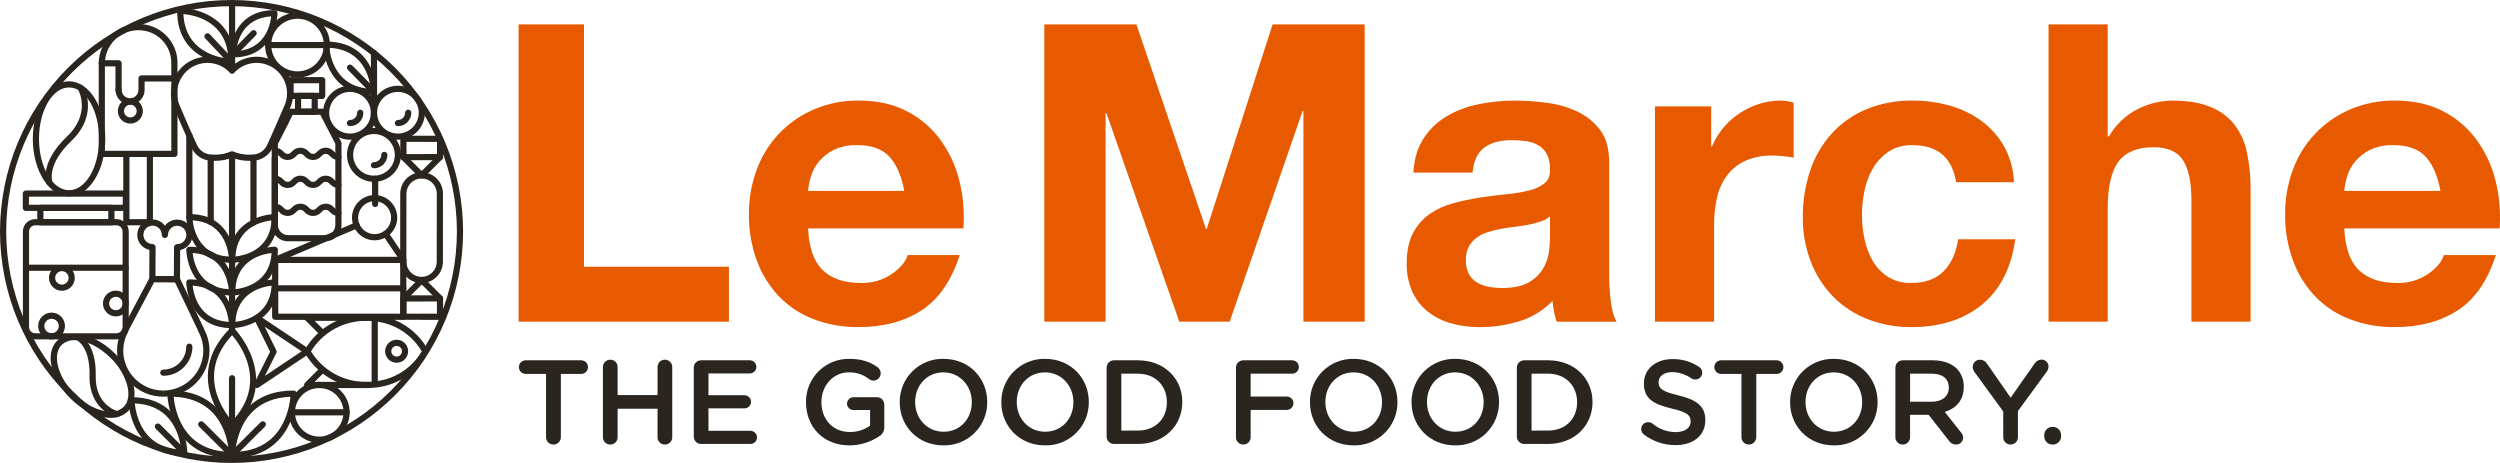
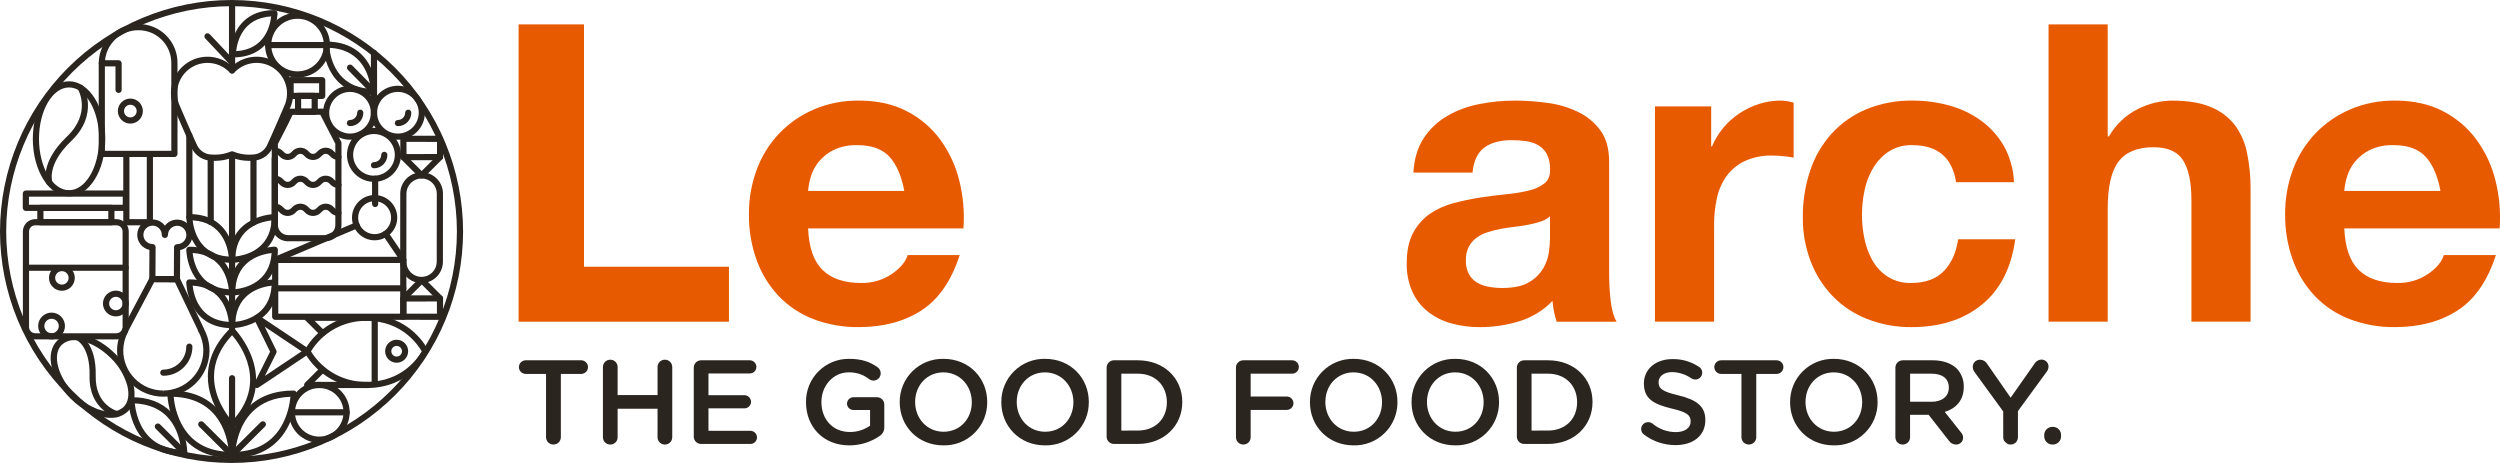
<svg xmlns="http://www.w3.org/2000/svg" width="297" height="55" viewBox="0 0 297 55" fill="none">
  <path d="M69.379 2.898V31.688H86.599V38.218H61.61V2.898H69.379Z" fill="#E85A00" />
  <path d="M97.732 32.083C98.787 33.106 100.304 33.617 102.284 33.617C103.585 33.652 104.865 33.28 105.945 32.553C106.968 31.844 107.594 31.094 107.826 30.303H114.011C113.021 33.369 111.504 35.562 109.459 36.881C107.413 38.2 104.939 38.86 102.036 38.86C100.177 38.887 98.329 38.56 96.593 37.895C95.038 37.293 93.636 36.356 92.486 35.15C91.34 33.923 90.456 32.475 89.888 30.896C89.261 29.151 88.951 27.308 88.973 25.454C88.957 23.631 89.276 21.82 89.914 20.111C90.505 18.519 91.414 17.063 92.585 15.833C93.758 14.617 95.163 13.649 96.717 12.988C98.4 12.279 100.211 11.926 102.036 11.95C104.214 11.95 106.11 12.37 107.727 13.211C109.3 14.015 110.664 15.176 111.711 16.6C112.767 18.055 113.532 19.701 113.962 21.447C114.428 23.305 114.595 25.226 114.457 27.136H96.002C96.099 29.412 96.675 31.061 97.732 32.083ZM105.674 18.629C104.833 17.706 103.555 17.244 101.84 17.243C100.876 17.21 99.918 17.405 99.044 17.812C98.356 18.149 97.748 18.63 97.263 19.222C96.835 19.748 96.516 20.354 96.323 21.003C96.155 21.551 96.047 22.114 96.001 22.685H107.431C107.1 20.904 106.514 19.552 105.673 18.629H105.674Z" fill="#E85A00" />
-   <path d="M135.004 2.898L143.268 27.186H143.367L151.185 2.898H162.121V38.218H154.846V13.187H154.747L146.088 38.218H140.1L131.442 13.434H131.343V38.217H124.068V2.898H135.004Z" fill="#E85A00" />
  <path d="M169.147 16.403C169.857 15.328 170.805 14.432 171.917 13.781C173.091 13.103 174.371 12.626 175.703 12.372C177.096 12.093 178.513 11.952 179.934 11.952C181.241 11.953 182.547 12.044 183.843 12.223C185.095 12.385 186.315 12.744 187.455 13.287C188.513 13.79 189.431 14.546 190.127 15.488C190.82 16.428 191.166 17.673 191.166 19.223V32.53C191.163 33.638 191.229 34.745 191.364 35.845C191.495 36.901 191.726 37.692 192.057 38.219H184.932C184.8 37.823 184.692 37.418 184.611 37.008C184.527 36.591 184.469 36.17 184.438 35.746C183.348 36.881 181.985 37.715 180.479 38.17C178.972 38.63 177.404 38.864 175.828 38.864C174.675 38.873 173.526 38.723 172.414 38.418C171.407 38.146 170.465 37.675 169.643 37.033C168.845 36.4 168.209 35.586 167.787 34.659C167.317 33.584 167.089 32.419 167.119 31.246C167.119 29.795 167.374 28.6 167.885 27.66C168.358 26.763 169.036 25.992 169.864 25.409C170.709 24.832 171.646 24.405 172.635 24.147C173.67 23.868 174.719 23.645 175.777 23.479C176.832 23.314 177.872 23.182 178.895 23.083C179.812 23.002 180.721 22.853 181.616 22.638C182.299 22.491 182.941 22.196 183.497 21.772C183.958 21.394 184.173 20.841 184.139 20.115C184.169 19.491 184.041 18.871 183.768 18.309C183.537 17.881 183.195 17.523 182.778 17.271C182.337 17.014 181.85 16.845 181.344 16.776C180.762 16.691 180.175 16.65 179.587 16.653C178.202 16.653 177.113 16.949 176.321 17.543C175.529 18.136 175.067 19.125 174.936 20.509H167.909C168.008 18.86 168.421 17.491 169.147 16.403ZM183.027 26.322C182.557 26.476 182.078 26.6 181.592 26.692C181.08 26.791 180.544 26.874 179.984 26.94C179.424 27.006 178.863 27.088 178.302 27.187C177.774 27.285 177.253 27.418 176.743 27.583C176.264 27.731 175.812 27.957 175.406 28.251C175.025 28.533 174.712 28.896 174.49 29.314C174.242 29.822 174.123 30.383 174.144 30.947C174.126 31.495 174.245 32.039 174.49 32.53C174.709 32.945 175.033 33.295 175.431 33.544C175.856 33.802 176.326 33.978 176.816 34.063C177.354 34.163 177.901 34.213 178.449 34.212C179.835 34.212 180.907 33.98 181.665 33.518C182.36 33.12 182.939 32.549 183.348 31.861C183.696 31.26 183.923 30.596 184.016 29.908C184.088 29.383 184.129 28.855 184.14 28.325V25.704C183.814 25.983 183.435 26.193 183.026 26.321L183.027 26.322Z" fill="#E85A00" />
  <path d="M203.288 12.643V17.392H203.387C203.72 16.596 204.17 15.854 204.724 15.191C205.278 14.521 205.928 13.938 206.654 13.46C207.374 12.984 208.157 12.61 208.979 12.347C209.811 12.082 210.679 11.949 211.552 11.951C212.073 11.96 212.589 12.044 213.086 12.198V18.728C212.756 18.663 212.36 18.605 211.899 18.555C211.455 18.506 211.009 18.482 210.562 18.481C209.439 18.447 208.323 18.667 207.297 19.123C206.444 19.52 205.704 20.124 205.144 20.879C204.584 21.656 204.188 22.54 203.981 23.476C203.743 24.531 203.627 25.61 203.635 26.691V38.217H196.608V12.642L203.288 12.643Z" fill="#E85A00" />
  <path d="M227.188 17.244C226.192 17.209 225.209 17.476 224.368 18.011C223.608 18.522 222.974 19.198 222.512 19.989C222.026 20.816 221.684 21.719 221.498 22.66C221.302 23.612 221.203 24.582 221.201 25.554C221.204 26.502 221.303 27.446 221.498 28.374C221.679 29.285 222.004 30.162 222.463 30.97C222.903 31.741 223.523 32.394 224.269 32.875C225.099 33.39 226.063 33.648 227.04 33.617C228.722 33.617 230.017 33.147 230.924 32.207C231.831 31.267 232.4 30.006 232.631 28.423H239.41C238.948 31.82 237.628 34.409 235.452 36.189C233.276 37.97 230.488 38.86 227.089 38.861C225.287 38.882 223.498 38.554 221.82 37.897C220.284 37.297 218.892 36.378 217.738 35.201C216.595 34.014 215.703 32.609 215.116 31.07C214.474 29.389 214.155 27.602 214.176 25.802C214.159 23.929 214.451 22.065 215.041 20.287C215.577 18.659 216.444 17.16 217.589 15.884C218.731 14.632 220.133 13.645 221.696 12.99C223.453 12.27 225.339 11.917 227.238 11.951C228.718 11.946 230.192 12.146 231.617 12.545C232.969 12.916 234.242 13.528 235.377 14.35C236.479 15.155 237.398 16.183 238.075 17.368C238.799 18.682 239.205 20.147 239.262 21.647H232.384C231.922 18.712 230.19 17.244 227.188 17.244Z" fill="#E85A00" />
  <path d="M250.395 2.898V16.205H250.543C251.337 14.812 252.525 13.685 253.957 12.965C255.214 12.32 256.603 11.973 258.015 11.951C259.895 11.951 261.437 12.206 262.642 12.717C263.761 13.164 264.742 13.898 265.488 14.844C266.214 15.827 266.713 16.959 266.947 18.159C267.239 19.583 267.38 21.034 267.368 22.487V38.218H260.341V23.773C260.341 21.664 260.011 20.089 259.351 19.049C258.691 18.009 257.52 17.49 255.838 17.491C253.924 17.491 252.539 18.06 251.681 19.197C250.823 20.335 250.395 22.207 250.396 24.812V38.218H243.368V2.898H250.395Z" fill="#E85A00" />
  <path d="M280.231 32.083C281.287 33.106 282.805 33.617 284.784 33.617C286.086 33.652 287.365 33.28 288.446 32.553C289.468 31.844 290.095 31.094 290.326 30.303H296.511C295.522 33.369 294.005 35.562 291.959 36.881C289.913 38.2 287.439 38.86 284.537 38.86C282.678 38.887 280.83 38.56 279.094 37.895C277.539 37.294 276.137 36.356 274.987 35.15C273.84 33.923 272.957 32.476 272.389 30.896C271.762 29.151 271.452 27.308 271.474 25.454C271.458 23.631 271.776 21.82 272.414 20.111C273.005 18.519 273.915 17.063 275.087 15.833C276.259 14.617 277.664 13.649 279.219 12.988C280.901 12.279 282.712 11.926 284.538 11.95C286.714 11.95 288.611 12.37 290.228 13.211C291.801 14.016 293.165 15.176 294.212 16.6C295.268 18.055 296.032 19.701 296.463 21.447C296.929 23.305 297.096 25.226 296.958 27.136H278.502C278.6 29.412 279.176 31.061 280.231 32.083ZM288.174 18.629C287.333 17.706 286.054 17.244 284.339 17.243C283.375 17.21 282.417 17.405 281.543 17.812C280.855 18.149 280.247 18.63 279.762 19.222C279.335 19.748 279.015 20.354 278.822 21.003C278.655 21.551 278.547 22.115 278.5 22.685H289.93C289.601 20.904 289.015 19.552 288.174 18.629H288.174Z" fill="#E85A00" />
  <path d="M64.869 44.421H62.455C62.349 44.421 62.243 44.4 62.145 44.359C62.047 44.319 61.958 44.259 61.883 44.184C61.807 44.109 61.748 44.02 61.707 43.921C61.666 43.823 61.645 43.718 61.645 43.611C61.645 43.505 61.666 43.4 61.707 43.302C61.748 43.204 61.808 43.114 61.883 43.039C61.958 42.964 62.047 42.905 62.145 42.864C62.244 42.824 62.349 42.803 62.455 42.803H69.059C69.271 42.806 69.474 42.892 69.623 43.044C69.772 43.195 69.855 43.399 69.854 43.611C69.855 43.824 69.772 44.028 69.623 44.18C69.474 44.331 69.271 44.418 69.059 44.421H66.63V51.945C66.628 52.176 66.534 52.398 66.369 52.56C66.204 52.722 65.981 52.812 65.75 52.81C65.518 52.812 65.295 52.722 65.13 52.56C64.965 52.398 64.871 52.176 64.869 51.945V44.421Z" fill="#2B2520" />
  <path d="M71.627 43.599C71.627 43.484 71.65 43.37 71.694 43.264C71.739 43.158 71.804 43.061 71.886 42.981C71.968 42.9 72.065 42.837 72.172 42.794C72.279 42.752 72.393 42.731 72.508 42.733C72.622 42.732 72.735 42.754 72.841 42.797C72.946 42.841 73.042 42.904 73.122 42.985C73.203 43.066 73.267 43.161 73.31 43.267C73.353 43.372 73.375 43.485 73.374 43.599V46.935H78.117V43.599C78.116 43.485 78.138 43.372 78.181 43.267C78.225 43.161 78.289 43.065 78.369 42.985C78.45 42.904 78.546 42.841 78.651 42.797C78.757 42.754 78.87 42.732 78.984 42.733C79.099 42.731 79.213 42.752 79.32 42.794C79.427 42.837 79.524 42.9 79.606 42.981C79.688 43.062 79.752 43.158 79.797 43.264C79.841 43.37 79.864 43.484 79.863 43.599V51.947C79.864 52.062 79.841 52.175 79.797 52.282C79.752 52.388 79.687 52.484 79.605 52.564C79.523 52.645 79.426 52.709 79.319 52.751C79.212 52.794 79.098 52.815 78.983 52.812C78.869 52.813 78.756 52.791 78.651 52.748C78.545 52.705 78.45 52.641 78.369 52.56C78.288 52.48 78.225 52.384 78.181 52.279C78.138 52.173 78.116 52.06 78.116 51.947V48.555H73.374V51.947C73.375 52.06 73.353 52.173 73.31 52.279C73.267 52.384 73.203 52.48 73.122 52.56C73.042 52.641 72.946 52.705 72.841 52.748C72.735 52.791 72.622 52.813 72.508 52.812C72.393 52.815 72.279 52.794 72.172 52.751C72.065 52.709 71.968 52.645 71.886 52.565C71.804 52.484 71.739 52.388 71.694 52.282C71.65 52.175 71.627 52.062 71.627 51.947V43.599Z" fill="#2B2520" />
  <path d="M82.42 51.86V43.683C82.418 43.567 82.439 43.451 82.483 43.344C82.527 43.236 82.591 43.139 82.674 43.056C82.756 42.974 82.853 42.91 82.961 42.866C83.069 42.822 83.184 42.801 83.3 42.803H89.079C89.286 42.804 89.484 42.887 89.63 43.033C89.776 43.179 89.859 43.377 89.861 43.584C89.861 43.686 89.841 43.788 89.802 43.883C89.763 43.977 89.705 44.064 89.633 44.136C89.56 44.209 89.474 44.266 89.379 44.305C89.284 44.344 89.182 44.364 89.079 44.364H84.166V46.948H88.441C88.65 46.95 88.849 47.036 88.996 47.185C89.142 47.334 89.223 47.535 89.222 47.744C89.219 47.949 89.136 48.145 88.99 48.289C88.843 48.432 88.646 48.512 88.441 48.511H84.166V51.18H89.151C89.357 51.181 89.555 51.264 89.701 51.41C89.847 51.556 89.93 51.754 89.932 51.96C89.933 52.063 89.913 52.165 89.873 52.26C89.834 52.355 89.777 52.441 89.704 52.513C89.631 52.586 89.545 52.643 89.45 52.682C89.355 52.721 89.253 52.741 89.151 52.741H83.3C83.184 52.743 83.069 52.721 82.961 52.678C82.853 52.634 82.755 52.569 82.673 52.487C82.591 52.405 82.526 52.307 82.483 52.199C82.439 52.091 82.418 51.976 82.42 51.86Z" fill="#2B2520" />
  <path d="M95.754 47.8V47.771C95.744 47.094 95.869 46.423 96.123 45.795C96.377 45.168 96.754 44.598 97.232 44.119C97.71 43.64 98.279 43.261 98.906 43.006C99.532 42.751 100.204 42.623 100.881 42.632C102.372 42.632 103.365 42.987 104.274 43.64C104.384 43.722 104.473 43.83 104.535 43.953C104.596 44.076 104.628 44.212 104.628 44.35C104.627 44.579 104.536 44.799 104.373 44.961C104.211 45.123 103.991 45.215 103.762 45.216C103.565 45.209 103.376 45.139 103.222 45.017C102.532 44.486 101.678 44.21 100.807 44.236C98.976 44.236 97.584 45.84 97.584 47.743V47.771C97.584 49.815 98.934 51.32 100.964 51.32C101.823 51.329 102.664 51.066 103.364 50.568V48.709H101.404C101.303 48.711 101.203 48.693 101.109 48.656C101.015 48.619 100.929 48.564 100.857 48.494C100.784 48.425 100.726 48.341 100.686 48.248C100.646 48.156 100.625 48.056 100.623 47.956C100.626 47.751 100.709 47.555 100.855 47.411C101.002 47.267 101.199 47.188 101.404 47.189H104.173C104.289 47.187 104.404 47.209 104.512 47.252C104.62 47.296 104.717 47.361 104.8 47.443C104.882 47.525 104.946 47.622 104.99 47.73C105.034 47.837 105.055 47.953 105.054 48.069V50.724C105.064 50.947 105.013 51.169 104.905 51.364C104.797 51.559 104.637 51.721 104.443 51.831C103.398 52.535 102.167 52.911 100.907 52.911C97.799 52.91 95.754 50.696 95.754 47.8Z" fill="#2B2520" />
  <path d="M106.887 47.8V47.771C106.88 47.088 107.011 46.411 107.272 45.78C107.532 45.149 107.917 44.577 108.403 44.097C108.89 43.618 109.467 43.241 110.102 42.989C110.737 42.737 111.416 42.616 112.099 42.632C115.152 42.632 117.282 44.946 117.282 47.743V47.771C117.289 48.454 117.158 49.131 116.897 49.762C116.637 50.393 116.252 50.965 115.766 51.445C115.279 51.924 114.702 52.301 114.067 52.553C113.432 52.805 112.753 52.926 112.07 52.91C109.017 52.91 106.887 50.597 106.887 47.8ZM115.45 47.8V47.771C115.45 45.84 114.044 44.237 112.07 44.237C110.096 44.237 108.719 45.812 108.719 47.743V47.771C108.719 49.702 110.124 51.291 112.099 51.291C114.073 51.291 115.45 49.73 115.45 47.8H115.45Z" fill="#2B2520" />
  <path d="M118.957 47.8V47.771C118.951 47.088 119.081 46.411 119.342 45.78C119.602 45.149 119.987 44.577 120.473 44.097C120.959 43.618 121.537 43.241 122.172 42.989C122.807 42.737 123.486 42.616 124.168 42.632C127.222 42.632 129.351 44.946 129.351 47.743V47.771C129.358 48.453 129.227 49.131 128.967 49.762C128.706 50.393 128.322 50.965 127.836 51.445C127.349 51.924 126.772 52.301 126.137 52.553C125.502 52.804 124.823 52.926 124.14 52.91C121.087 52.91 118.957 50.597 118.957 47.8ZM127.52 47.8V47.771C127.52 45.84 126.114 44.237 124.14 44.237C122.166 44.237 120.789 45.812 120.789 47.743V47.771C120.789 49.702 122.194 51.291 124.168 51.291C126.142 51.291 127.52 49.73 127.52 47.8Z" fill="#2B2520" />
  <path d="M131.467 43.683C131.465 43.567 131.487 43.452 131.53 43.344C131.574 43.237 131.639 43.139 131.721 43.057C131.803 42.975 131.901 42.91 132.008 42.867C132.116 42.823 132.231 42.801 132.348 42.803H135.173C138.297 42.803 140.456 44.947 140.456 47.743V47.771C140.456 50.568 138.297 52.74 135.173 52.74H132.348C132.231 52.742 132.116 52.721 132.008 52.677C131.901 52.633 131.803 52.569 131.721 52.486C131.639 52.404 131.574 52.306 131.53 52.199C131.487 52.091 131.465 51.976 131.467 51.86V43.683ZM135.173 51.15C137.261 51.15 138.624 49.745 138.624 47.8V47.772C138.624 45.827 137.262 44.393 135.173 44.393H133.214V51.152L135.173 51.15Z" fill="#2B2520" />
  <path d="M146.832 43.683C146.83 43.567 146.851 43.452 146.895 43.344C146.939 43.237 147.003 43.139 147.085 43.057C147.168 42.975 147.265 42.91 147.373 42.867C147.48 42.823 147.596 42.802 147.712 42.803H153.506C153.611 42.803 153.714 42.824 153.811 42.863C153.907 42.903 153.995 42.962 154.069 43.036C154.143 43.109 154.201 43.197 154.241 43.294C154.281 43.39 154.302 43.493 154.302 43.598C154.302 43.702 154.282 43.806 154.242 43.903C154.202 43.999 154.143 44.087 154.069 44.161C153.996 44.235 153.908 44.294 153.811 44.334C153.714 44.374 153.611 44.395 153.506 44.395H148.578V47.106H152.866C152.971 47.105 153.075 47.126 153.172 47.166C153.268 47.206 153.356 47.264 153.43 47.338C153.505 47.412 153.563 47.5 153.603 47.597C153.643 47.694 153.663 47.798 153.663 47.902C153.663 48.007 153.642 48.11 153.602 48.207C153.562 48.303 153.504 48.391 153.43 48.465C153.356 48.539 153.268 48.597 153.171 48.637C153.074 48.677 152.971 48.697 152.866 48.697H148.578V51.945C148.579 52.059 148.557 52.172 148.514 52.277C148.47 52.383 148.407 52.478 148.326 52.559C148.245 52.639 148.15 52.703 148.044 52.746C147.939 52.79 147.826 52.812 147.712 52.811C147.597 52.813 147.483 52.792 147.376 52.749C147.269 52.707 147.172 52.643 147.09 52.563C147.008 52.482 146.943 52.386 146.898 52.28C146.854 52.174 146.831 52.06 146.832 51.945V43.683Z" fill="#2B2520" />
  <path d="M155.622 47.8V47.771C155.615 47.088 155.746 46.411 156.006 45.78C156.267 45.149 156.652 44.577 157.138 44.097C157.624 43.618 158.202 43.241 158.836 42.989C159.471 42.737 160.15 42.616 160.833 42.632C163.886 42.632 166.017 44.946 166.017 47.743V47.771C166.023 48.453 165.892 49.131 165.632 49.762C165.371 50.393 164.987 50.965 164.5 51.445C164.014 51.924 163.436 52.301 162.802 52.553C162.167 52.804 161.488 52.926 160.805 52.91C157.752 52.91 155.622 50.597 155.622 47.8ZM164.185 47.8V47.771C164.185 45.84 162.779 44.237 160.805 44.237C158.831 44.237 157.454 45.812 157.454 47.743V47.771C157.454 49.702 158.859 51.291 160.833 51.291C162.806 51.291 164.185 49.73 164.185 47.8Z" fill="#2B2520" />
  <path d="M167.692 47.8V47.771C167.685 47.088 167.816 46.411 168.076 45.78C168.337 45.149 168.722 44.577 169.208 44.097C169.694 43.618 170.272 43.241 170.907 42.989C171.542 42.737 172.221 42.616 172.903 42.632C175.957 42.632 178.087 44.946 178.087 47.743V47.771C178.093 48.454 177.962 49.131 177.702 49.762C177.441 50.393 177.057 50.965 176.57 51.445C176.084 51.924 175.506 52.301 174.872 52.553C174.237 52.805 173.558 52.926 172.875 52.91C169.821 52.91 167.692 50.597 167.692 47.8ZM176.255 47.8V47.771C176.255 45.84 174.848 44.237 172.875 44.237C170.901 44.237 169.524 45.812 169.524 47.743V47.771C169.524 49.702 170.929 51.291 172.903 51.291C174.878 51.291 176.255 49.73 176.255 47.8Z" fill="#2B2520" />
  <path d="M180.202 43.683C180.2 43.567 180.221 43.452 180.265 43.344C180.309 43.237 180.373 43.139 180.455 43.057C180.538 42.975 180.635 42.91 180.743 42.867C180.851 42.823 180.966 42.801 181.082 42.803H183.909C187.033 42.803 189.191 44.947 189.191 47.743V47.771C189.191 50.568 187.032 52.74 183.909 52.74H181.082C180.966 52.742 180.85 52.721 180.743 52.677C180.635 52.633 180.537 52.569 180.455 52.486C180.373 52.404 180.309 52.306 180.265 52.199C180.221 52.091 180.2 51.976 180.202 51.86V43.683ZM183.908 51.15C185.996 51.15 187.359 49.745 187.359 47.8V47.772C187.359 45.827 185.996 44.393 183.908 44.393H181.949V51.152L183.908 51.15Z" fill="#2B2520" />
  <path d="M195.311 51.633C195.205 51.557 195.119 51.457 195.059 51.34C195 51.224 194.969 51.096 194.97 50.965C194.97 50.858 194.992 50.752 195.033 50.653C195.075 50.554 195.136 50.464 195.212 50.389C195.289 50.313 195.379 50.254 195.479 50.214C195.578 50.174 195.685 50.154 195.792 50.156C195.975 50.148 196.156 50.203 196.303 50.312C197.081 50.971 198.067 51.333 199.087 51.334C200.167 51.334 200.848 50.823 200.848 50.084V50.056C200.848 49.346 200.451 48.963 198.604 48.537C196.488 48.026 195.295 47.401 195.295 45.57V45.542C195.295 43.838 196.716 42.66 198.688 42.66C199.809 42.637 200.909 42.959 201.841 43.583C201.96 43.654 202.059 43.756 202.126 43.878C202.194 44 202.228 44.137 202.224 44.277C202.224 44.384 202.203 44.49 202.161 44.589C202.119 44.688 202.059 44.778 201.982 44.853C201.906 44.928 201.815 44.987 201.715 45.027C201.616 45.067 201.509 45.087 201.402 45.086C201.241 45.087 201.083 45.042 200.947 44.957C200.276 44.485 199.48 44.224 198.661 44.205C197.639 44.205 197.041 44.731 197.041 45.384V45.412C197.041 46.178 197.495 46.52 199.413 46.974C201.515 47.484 202.594 48.237 202.594 49.884V49.912C202.594 51.772 201.131 52.88 199.043 52.88C197.697 52.881 196.386 52.444 195.311 51.633Z" fill="#2B2520" />
  <path d="M206.884 44.421H204.47C204.363 44.421 204.258 44.4 204.16 44.359C204.061 44.319 203.972 44.259 203.897 44.184C203.822 44.109 203.762 44.019 203.722 43.921C203.681 43.823 203.66 43.718 203.66 43.611C203.66 43.505 203.681 43.4 203.722 43.302C203.763 43.204 203.822 43.115 203.897 43.039C203.972 42.964 204.062 42.905 204.16 42.864C204.258 42.824 204.363 42.803 204.47 42.803H211.073C211.285 42.806 211.488 42.892 211.637 43.044C211.786 43.195 211.869 43.399 211.868 43.611C211.869 43.824 211.786 44.028 211.637 44.18C211.488 44.331 211.285 44.418 211.073 44.421H208.645V51.945C208.643 52.176 208.549 52.398 208.384 52.56C208.219 52.722 207.996 52.812 207.765 52.81C207.533 52.812 207.31 52.722 207.145 52.56C206.98 52.398 206.886 52.176 206.884 51.945V44.421Z" fill="#2B2520" />
  <path d="M212.663 47.8V47.771C212.657 47.088 212.788 46.411 213.048 45.78C213.309 45.149 213.694 44.577 214.18 44.097C214.666 43.618 215.244 43.241 215.879 42.989C216.514 42.737 217.193 42.616 217.875 42.632C220.928 42.632 223.058 44.946 223.058 47.743V47.771C223.065 48.453 222.934 49.131 222.674 49.762C222.413 50.393 222.029 50.965 221.542 51.445C221.056 51.924 220.479 52.301 219.844 52.553C219.209 52.804 218.53 52.926 217.847 52.91C214.794 52.91 212.663 50.597 212.663 47.8ZM221.226 47.8V47.771C221.226 45.84 219.82 44.237 217.847 44.237C215.875 44.237 214.495 45.812 214.495 47.743V47.771C214.495 49.702 215.901 51.291 217.875 51.291C219.85 51.291 221.226 49.73 221.226 47.8Z" fill="#2B2520" />
  <path d="M225.174 43.683C225.172 43.567 225.193 43.452 225.237 43.344C225.281 43.237 225.345 43.139 225.427 43.057C225.509 42.975 225.607 42.91 225.715 42.867C225.822 42.823 225.938 42.802 226.054 42.803H229.604C230.854 42.803 231.833 43.172 232.473 43.797C233.02 44.374 233.316 45.145 233.296 45.941V45.968C233.296 47.559 232.372 48.524 231.037 48.936L232.939 51.335C233.113 51.515 233.213 51.753 233.222 52.003C233.218 52.221 233.128 52.429 232.971 52.581C232.813 52.733 232.602 52.816 232.384 52.812C232.215 52.815 232.049 52.774 231.9 52.695C231.751 52.615 231.624 52.499 231.532 52.358L229.118 49.277H226.917V51.945C226.917 52.059 226.895 52.172 226.852 52.277C226.809 52.383 226.745 52.479 226.664 52.559C226.584 52.64 226.488 52.703 226.382 52.747C226.277 52.79 226.164 52.812 226.05 52.811C225.935 52.813 225.821 52.792 225.714 52.749C225.607 52.707 225.51 52.643 225.428 52.563C225.346 52.482 225.281 52.386 225.237 52.28C225.192 52.174 225.17 52.06 225.17 51.945L225.174 43.683ZM229.476 47.729C230.726 47.729 231.52 47.076 231.52 46.068V46.04C231.52 44.975 230.753 44.393 229.461 44.393H226.919V47.729H229.476Z" fill="#2B2520" />
-   <path d="M237.982 48.879L234.56 44.181C234.433 44.002 234.364 43.789 234.361 43.57C234.363 43.457 234.387 43.345 234.432 43.242C234.477 43.138 234.543 43.044 234.625 42.966C234.707 42.888 234.804 42.827 234.91 42.787C235.015 42.747 235.128 42.729 235.241 42.733C235.417 42.739 235.588 42.79 235.738 42.882C235.887 42.974 236.01 43.104 236.094 43.258L238.864 47.246L241.675 43.243C241.758 43.09 241.878 42.962 242.025 42.87C242.172 42.778 242.34 42.726 242.513 42.718C242.626 42.715 242.738 42.734 242.843 42.776C242.948 42.817 243.043 42.88 243.123 42.96C243.203 43.039 243.265 43.135 243.307 43.239C243.349 43.344 243.369 43.456 243.365 43.569C243.355 43.798 243.27 44.018 243.124 44.194L239.731 48.836V51.945C239.731 52.06 239.708 52.174 239.664 52.28C239.62 52.386 239.555 52.483 239.473 52.563C239.391 52.644 239.293 52.707 239.187 52.75C239.08 52.792 238.966 52.813 238.851 52.811C238.737 52.812 238.624 52.79 238.518 52.747C238.413 52.703 238.317 52.64 238.236 52.559C238.156 52.479 238.092 52.383 238.049 52.278C238.005 52.172 237.983 52.059 237.984 51.945L237.982 48.879Z" fill="#2B2520" />
+   <path d="M237.982 48.879L234.56 44.181C234.433 44.002 234.364 43.789 234.361 43.57C234.363 43.457 234.387 43.345 234.432 43.242C234.477 43.138 234.543 43.044 234.625 42.966C234.707 42.888 234.804 42.827 234.91 42.787C235.015 42.747 235.128 42.729 235.241 42.733C235.417 42.739 235.588 42.79 235.738 42.882C235.887 42.974 236.01 43.104 236.094 43.258L238.864 47.246L241.675 43.243C241.758 43.09 241.878 42.962 242.025 42.87C242.172 42.778 242.34 42.726 242.513 42.718C242.626 42.715 242.738 42.734 242.843 42.776C242.948 42.817 243.043 42.88 243.123 42.96C243.203 43.039 243.265 43.135 243.307 43.239C243.349 43.344 243.369 43.456 243.365 43.569C243.355 43.798 243.27 44.018 243.124 44.194L239.731 48.836V51.945C239.731 52.06 239.708 52.174 239.664 52.28C239.62 52.386 239.555 52.483 239.473 52.563C239.391 52.644 239.293 52.707 239.187 52.75C239.08 52.792 238.966 52.813 238.851 52.811C238.737 52.812 238.624 52.79 238.518 52.747C238.156 52.479 238.092 52.383 238.049 52.278C238.005 52.172 237.983 52.059 237.984 51.945L237.982 48.879Z" fill="#2B2520" />
  <path d="M243.861 50.711C243.991 50.707 244.121 50.73 244.242 50.778C244.364 50.825 244.474 50.897 244.567 50.989C244.66 51.08 244.733 51.189 244.783 51.31C244.833 51.431 244.857 51.56 244.855 51.69V51.832C244.857 51.962 244.832 52.092 244.783 52.212C244.733 52.333 244.66 52.442 244.567 52.533C244.474 52.625 244.364 52.697 244.242 52.744C244.121 52.792 243.991 52.815 243.861 52.811C243.73 52.816 243.599 52.795 243.476 52.748C243.353 52.701 243.241 52.629 243.147 52.538C243.053 52.446 242.978 52.336 242.927 52.215C242.877 52.094 242.851 51.963 242.853 51.832V51.69C242.851 51.559 242.877 51.428 242.927 51.307C242.978 51.186 243.052 51.076 243.147 50.984C243.241 50.893 243.353 50.821 243.476 50.774C243.599 50.727 243.73 50.706 243.861 50.711Z" fill="#2B2520" />
  <path d="M13.828 40.323H4.187C3.797 40.322 3.424 40.167 3.148 39.892C2.873 39.617 2.718 39.243 2.718 38.854V27.5C2.718 27.111 2.873 26.738 3.148 26.462C3.424 26.187 3.797 26.032 4.187 26.031H13.828C14.218 26.032 14.591 26.187 14.867 26.462C15.142 26.738 15.297 27.111 15.297 27.5V38.854C15.297 39.243 15.142 39.617 14.866 39.892C14.591 40.167 14.218 40.322 13.828 40.323ZM4.187 26.766C3.992 26.766 3.805 26.843 3.667 26.981C3.53 27.119 3.452 27.306 3.452 27.5V38.854C3.452 39.049 3.53 39.235 3.668 39.373C3.805 39.511 3.992 39.588 4.187 39.589H13.828C14.023 39.588 14.21 39.511 14.347 39.373C14.485 39.235 14.563 39.049 14.563 38.854V27.5C14.563 27.306 14.485 27.119 14.347 26.981C14.21 26.843 14.023 26.766 13.828 26.766H4.187Z" fill="#2B2520" />
  <path d="M7.352 34.544C6.945 34.544 6.556 34.382 6.268 34.095C5.981 33.808 5.819 33.418 5.818 33.012C5.819 32.605 5.98 32.215 6.268 31.928C6.555 31.641 6.945 31.479 7.352 31.479C7.758 31.479 8.148 31.641 8.436 31.928C8.723 32.215 8.885 32.605 8.885 33.012C8.885 33.418 8.723 33.808 8.436 34.095C8.148 34.382 7.758 34.544 7.352 34.544ZM7.352 32.213C7.14 32.213 6.937 32.297 6.787 32.447C6.637 32.597 6.553 32.8 6.553 33.012C6.553 33.223 6.637 33.426 6.787 33.576C6.937 33.726 7.14 33.81 7.352 33.81C7.564 33.81 7.767 33.726 7.916 33.576C8.066 33.426 8.15 33.223 8.151 33.012C8.15 32.8 8.066 32.597 7.916 32.447C7.767 32.297 7.564 32.213 7.352 32.213V32.213Z" fill="#2B2520" />
  <path d="M13.763 37.591C13.357 37.59 12.967 37.429 12.68 37.141C12.392 36.854 12.23 36.464 12.23 36.058C12.23 35.651 12.392 35.262 12.68 34.974C12.967 34.687 13.357 34.525 13.763 34.525C14.17 34.525 14.559 34.687 14.847 34.974C15.134 35.262 15.296 35.651 15.297 36.058C15.296 36.464 15.135 36.854 14.847 37.141C14.56 37.429 14.17 37.59 13.763 37.591ZM13.763 35.259C13.552 35.259 13.348 35.344 13.199 35.493C13.049 35.643 12.965 35.846 12.965 36.058C12.965 36.269 13.049 36.472 13.199 36.622C13.348 36.772 13.551 36.856 13.763 36.857C13.975 36.856 14.178 36.772 14.328 36.622C14.478 36.473 14.562 36.27 14.562 36.058C14.562 35.846 14.478 35.643 14.328 35.493C14.178 35.343 13.975 35.259 13.763 35.259Z" fill="#2B2520" />
  <path d="M6.125 40.324C5.702 40.323 5.297 40.155 4.999 39.856C4.7 39.558 4.532 39.153 4.531 38.73C4.532 38.308 4.7 37.903 4.999 37.604C5.297 37.306 5.702 37.138 6.125 37.137C6.547 37.138 6.952 37.306 7.251 37.604C7.55 37.903 7.718 38.308 7.719 38.73C7.718 39.153 7.55 39.558 7.251 39.856C6.952 40.155 6.547 40.323 6.125 40.324ZM6.125 37.871C5.897 37.871 5.679 37.962 5.518 38.123C5.357 38.284 5.266 38.502 5.266 38.73C5.266 38.958 5.357 39.176 5.518 39.337C5.679 39.498 5.897 39.589 6.125 39.589C6.353 39.589 6.571 39.498 6.732 39.337C6.893 39.176 6.984 38.958 6.984 38.73C6.984 38.502 6.893 38.284 6.732 38.123C6.571 37.962 6.353 37.871 6.125 37.871Z" fill="#2B2520" />
  <path d="M14.93 32.173H3.085C3.037 32.173 2.989 32.163 2.944 32.145C2.9 32.127 2.859 32.1 2.825 32.066C2.791 32.031 2.764 31.991 2.746 31.946C2.727 31.902 2.718 31.854 2.718 31.806C2.718 31.757 2.727 31.71 2.746 31.665C2.764 31.621 2.791 31.58 2.825 31.546C2.859 31.512 2.9 31.485 2.944 31.466C2.989 31.448 3.037 31.438 3.085 31.439H14.93C15.027 31.439 15.121 31.477 15.19 31.546C15.259 31.615 15.297 31.708 15.297 31.806C15.297 31.854 15.288 31.902 15.269 31.946C15.251 31.991 15.224 32.031 15.19 32.066C15.156 32.1 15.115 32.127 15.07 32.145C15.026 32.163 14.978 32.173 14.93 32.173Z" fill="#2B2520" />
  <path d="M13.232 26.767H4.795C4.698 26.767 4.604 26.728 4.535 26.659C4.467 26.59 4.428 26.497 4.428 26.4V24.694C4.428 24.596 4.466 24.503 4.535 24.434C4.604 24.365 4.698 24.327 4.795 24.327H13.232C13.329 24.327 13.423 24.365 13.492 24.434C13.56 24.503 13.599 24.596 13.599 24.694V26.4C13.599 26.448 13.59 26.496 13.571 26.54C13.553 26.585 13.526 26.625 13.491 26.659C13.457 26.694 13.417 26.721 13.372 26.739C13.328 26.757 13.28 26.767 13.232 26.767ZM5.162 26.033H12.864V25.061H5.162L5.162 26.033Z" fill="#2B2520" />
  <path d="M14.948 25.061H3.071C3.023 25.061 2.975 25.051 2.93 25.033C2.886 25.014 2.845 24.987 2.811 24.953C2.777 24.919 2.75 24.879 2.732 24.834C2.713 24.79 2.704 24.742 2.704 24.694V22.998C2.704 22.9 2.742 22.807 2.811 22.738C2.88 22.669 2.974 22.63 3.071 22.63H14.948C15.046 22.63 15.139 22.669 15.208 22.738C15.277 22.807 15.316 22.9 15.316 22.998V24.694C15.316 24.742 15.306 24.79 15.288 24.834C15.269 24.879 15.242 24.919 15.208 24.953C15.174 24.988 15.133 25.015 15.089 25.033C15.044 25.051 14.996 25.061 14.948 25.061ZM3.438 24.326H14.581V23.366H3.438L3.438 24.326Z" fill="#2B2520" />
  <path d="M21.018 33.534H21.017L18.098 33.519C18 33.518 17.907 33.479 17.838 33.41C17.77 33.341 17.732 33.247 17.732 33.15L17.751 29.686C17.339 29.599 16.971 29.373 16.706 29.045C16.442 28.718 16.299 28.31 16.301 27.89C16.305 27.407 16.498 26.946 16.84 26.606C17.182 26.266 17.645 26.074 18.127 26.073C18.412 26.074 18.693 26.141 18.947 26.269C19.201 26.398 19.422 26.583 19.593 26.811C19.762 26.587 19.982 26.405 20.234 26.28C20.486 26.154 20.764 26.089 21.046 26.089C21.286 26.089 21.524 26.137 21.746 26.23C21.968 26.322 22.17 26.458 22.34 26.628C22.509 26.799 22.644 27.001 22.735 27.224C22.827 27.446 22.873 27.684 22.872 27.925C22.869 28.345 22.721 28.752 22.454 29.076C22.187 29.4 21.816 29.623 21.404 29.706L21.385 33.169C21.385 33.266 21.346 33.359 21.277 33.427C21.208 33.496 21.115 33.534 21.018 33.534ZM18.469 32.786L20.654 32.798L20.672 29.372C20.672 29.275 20.711 29.182 20.78 29.113C20.849 29.045 20.942 29.006 21.039 29.006H21.041C21.33 29.007 21.608 28.893 21.814 28.69C22.019 28.486 22.136 28.21 22.139 27.921C22.14 27.631 22.026 27.353 21.823 27.147C21.619 26.941 21.342 26.825 21.052 26.823C20.763 26.822 20.485 26.936 20.279 27.14C20.073 27.343 19.957 27.62 19.954 27.909C19.954 28.006 19.915 28.099 19.846 28.167C19.777 28.236 19.684 28.274 19.587 28.274H19.585C19.488 28.273 19.395 28.235 19.326 28.166C19.258 28.097 19.22 28.004 19.22 27.907V27.905C19.221 27.616 19.107 27.337 18.904 27.132C18.7 26.926 18.423 26.809 18.134 26.807C17.844 26.806 17.566 26.92 17.36 27.124C17.155 27.327 17.038 27.604 17.035 27.893C17.034 28.183 17.148 28.461 17.351 28.667C17.555 28.872 17.832 28.989 18.122 28.991C18.17 28.991 18.218 29.001 18.262 29.02C18.307 29.038 18.347 29.066 18.381 29.1C18.415 29.134 18.442 29.175 18.46 29.22C18.478 29.264 18.487 29.312 18.487 29.36L18.469 32.786Z" fill="#2B2520" />
  <path d="M19.399 47.128H19.369C17.913 47.119 16.52 46.533 15.497 45.498C14.473 44.464 13.901 43.065 13.907 41.61C13.916 40.771 14.12 39.946 14.504 39.2C14.508 39.158 14.52 39.118 14.54 39.081L17.775 32.98C17.805 32.919 17.852 32.869 17.91 32.834C17.967 32.8 18.034 32.782 18.101 32.784L21.02 32.8C21.089 32.8 21.157 32.82 21.215 32.857C21.273 32.894 21.32 32.947 21.35 33.009L24.207 38.993C24.222 39.025 24.233 39.059 24.238 39.093C24.667 39.884 24.891 40.769 24.889 41.668C24.879 43.118 24.296 44.505 23.268 45.527C22.24 46.55 20.849 47.125 19.399 47.128ZM15.249 39.31C15.245 39.35 15.233 39.389 15.214 39.425C14.848 40.097 14.651 40.849 14.642 41.614C14.636 42.875 15.132 44.086 16.019 44.982C16.906 45.878 18.112 46.386 19.373 46.394L19.399 46.761V46.394C20.655 46.391 21.859 45.893 22.75 45.007C23.64 44.121 24.145 42.92 24.154 41.664C24.154 40.845 23.939 40.04 23.53 39.33C23.505 39.286 23.49 39.237 23.485 39.187L20.786 33.534L18.318 33.521L15.249 39.31Z" fill="#2B2520" />
  <path d="M27.573 38.986C22.233 38.986 22.127 33.614 22.126 33.559C22.126 33.511 22.135 33.463 22.153 33.418C22.171 33.373 22.198 33.332 22.232 33.298C22.267 33.263 22.307 33.236 22.352 33.217C22.397 33.199 22.445 33.189 22.493 33.189C27.833 33.189 27.939 38.561 27.94 38.616C27.94 38.664 27.931 38.712 27.913 38.757C27.895 38.802 27.868 38.843 27.834 38.877C27.799 38.911 27.759 38.939 27.714 38.958C27.669 38.976 27.621 38.986 27.573 38.986ZM22.887 33.935C23.005 35.022 23.65 38.032 27.179 38.24C27.061 37.153 26.416 34.144 22.887 33.935Z" fill="#2B2520" />
  <path d="M27.581 38.993C27.484 38.993 27.391 38.955 27.322 38.887C27.288 38.853 27.26 38.812 27.242 38.767C27.223 38.723 27.213 38.675 27.213 38.626C27.213 33.288 32.587 33.181 32.642 33.181C32.739 33.181 32.833 33.219 32.903 33.288C32.937 33.322 32.965 33.362 32.983 33.407C33.002 33.452 33.012 33.5 33.012 33.548C33.012 38.886 27.638 38.993 27.584 38.993H27.581ZM32.267 33.941C31.179 34.059 28.169 34.705 27.961 38.233C29.047 38.114 32.058 37.469 32.267 33.941Z" fill="#2B2520" />
  <path d="M27.573 35.106C22.233 35.106 22.127 29.734 22.126 29.68C22.126 29.631 22.135 29.583 22.153 29.538C22.171 29.493 22.198 29.453 22.232 29.418C22.267 29.384 22.307 29.356 22.352 29.338C22.397 29.319 22.445 29.31 22.493 29.31C27.833 29.31 27.939 34.68 27.94 34.736C27.94 34.784 27.931 34.832 27.913 34.877C27.895 34.922 27.868 34.963 27.834 34.998C27.799 35.032 27.759 35.059 27.714 35.078C27.669 35.096 27.621 35.106 27.573 35.106ZM22.887 30.055C23.005 31.143 23.65 34.152 27.179 34.36C27.061 33.273 26.416 30.264 22.887 30.055Z" fill="#2B2520" />
  <path d="M27.581 35.114C27.484 35.114 27.391 35.076 27.322 35.008C27.288 34.974 27.26 34.933 27.242 34.888C27.223 34.844 27.213 34.796 27.213 34.747C27.213 29.409 32.587 29.303 32.642 29.302C32.69 29.301 32.738 29.31 32.783 29.329C32.828 29.347 32.869 29.374 32.903 29.408C32.937 29.442 32.965 29.483 32.983 29.528C33.002 29.572 33.012 29.62 33.012 29.669C33.012 35.007 27.638 35.114 27.584 35.114H27.581ZM32.267 30.062C31.179 30.18 28.169 30.826 27.961 34.354C29.047 34.237 32.058 33.59 32.267 30.062Z" fill="#2B2520" />
  <path d="M27.573 31.227C22.233 31.227 22.127 25.855 22.126 25.8C22.126 25.752 22.135 25.704 22.153 25.659C22.171 25.614 22.198 25.573 22.232 25.539C22.267 25.504 22.307 25.477 22.352 25.458C22.397 25.44 22.445 25.43 22.493 25.43C27.833 25.43 27.939 30.801 27.94 30.856C27.94 30.904 27.931 30.953 27.913 30.998C27.895 31.043 27.868 31.083 27.834 31.118C27.799 31.152 27.759 31.18 27.714 31.198C27.669 31.217 27.621 31.227 27.573 31.227ZM22.887 26.176C23.005 27.263 23.65 30.273 27.179 30.481C27.061 29.393 26.416 26.384 22.887 26.176Z" fill="#2B2520" />
  <path d="M27.581 31.235C27.484 31.235 27.391 31.196 27.322 31.128C27.288 31.094 27.26 31.053 27.242 31.009C27.223 30.964 27.213 30.916 27.213 30.867C27.213 25.529 32.587 25.423 32.642 25.422C32.69 25.421 32.738 25.43 32.783 25.448C32.828 25.466 32.869 25.494 32.903 25.528C32.937 25.562 32.965 25.603 32.983 25.648C33.002 25.692 33.012 25.741 33.012 25.789C33.012 31.127 27.638 31.233 27.584 31.234L27.581 31.235ZM32.267 26.183C31.179 26.3 28.169 26.946 27.961 30.474C29.047 30.356 32.058 29.71 32.267 26.183Z" fill="#2B2520" />
  <path d="M27.569 39.652C27.521 39.652 27.473 39.642 27.428 39.624C27.384 39.605 27.343 39.578 27.309 39.544C27.275 39.51 27.248 39.47 27.23 39.425C27.211 39.38 27.202 39.333 27.202 39.285V18.895C27.202 18.847 27.211 18.799 27.23 18.755C27.248 18.71 27.275 18.67 27.309 18.636C27.343 18.602 27.384 18.575 27.428 18.556C27.473 18.538 27.521 18.528 27.569 18.528C27.666 18.528 27.76 18.567 27.828 18.636C27.897 18.705 27.936 18.798 27.936 18.895V39.285C27.936 39.382 27.897 39.475 27.828 39.544C27.76 39.613 27.666 39.652 27.569 39.652Z" fill="#2B2520" />
  <path d="M30.113 26.807C30.015 26.807 29.922 26.768 29.853 26.7C29.784 26.631 29.746 26.537 29.746 26.44V18.816C29.746 18.718 29.784 18.625 29.853 18.556C29.922 18.487 30.015 18.449 30.113 18.449C30.21 18.449 30.304 18.487 30.373 18.556C30.442 18.625 30.48 18.718 30.48 18.816V26.44C30.48 26.537 30.442 26.631 30.373 26.7C30.304 26.768 30.21 26.807 30.113 26.807Z" fill="#2B2520" />
  <path d="M32.645 26.807C32.547 26.807 32.454 26.768 32.385 26.7C32.316 26.631 32.277 26.537 32.277 26.44V18.816C32.277 18.718 32.316 18.625 32.385 18.556C32.454 18.487 32.547 18.449 32.645 18.449C32.742 18.449 32.836 18.487 32.904 18.556C32.973 18.625 33.012 18.718 33.012 18.816V26.44C33.012 26.537 32.973 26.631 32.904 26.7C32.836 26.768 32.742 26.807 32.645 26.807Z" fill="#2B2520" />
  <path d="M25.033 26.731C24.936 26.731 24.842 26.692 24.773 26.623C24.705 26.555 24.666 26.461 24.666 26.364V18.895C24.666 18.798 24.705 18.704 24.773 18.636C24.842 18.567 24.936 18.528 25.033 18.528C25.131 18.528 25.224 18.567 25.293 18.635C25.362 18.704 25.4 18.798 25.4 18.895V26.364C25.4 26.461 25.362 26.555 25.293 26.623C25.224 26.692 25.131 26.731 25.033 26.731Z" fill="#2B2520" />
  <path d="M22.493 26.165C22.396 26.165 22.302 26.126 22.234 26.057C22.165 25.988 22.126 25.895 22.126 25.797V16.073C22.126 15.975 22.165 15.882 22.234 15.813C22.302 15.744 22.396 15.706 22.493 15.706C22.591 15.706 22.684 15.744 22.753 15.813C22.822 15.882 22.861 15.975 22.861 16.073V25.798C22.86 25.895 22.822 25.988 22.753 26.057C22.684 26.126 22.591 26.165 22.493 26.165Z" fill="#2B2520" />
  <path d="M8.203 23.331C5.83 23.331 3.898 20.264 3.898 16.493C3.898 12.723 5.83 9.656 8.203 9.656C10.577 9.656 12.508 12.724 12.508 16.493C12.508 20.263 10.578 23.331 8.203 23.331ZM8.203 10.39C6.235 10.39 4.633 13.128 4.633 16.493C4.633 19.859 6.235 22.596 8.203 22.596C10.172 22.596 11.774 19.859 11.774 16.493C11.774 13.128 10.173 10.39 8.203 10.39V10.39Z" fill="#2B2520" />
  <path d="M5.874 22.069C5.8 22.069 5.729 22.047 5.668 22.006C5.607 21.965 5.56 21.906 5.534 21.838C5.495 21.739 4.628 19.396 7.95 16.228C10.887 13.427 9.29 10.658 9.274 10.631C9.249 10.589 9.233 10.543 9.226 10.496C9.219 10.448 9.222 10.399 9.234 10.352C9.246 10.306 9.267 10.262 9.296 10.223C9.325 10.185 9.361 10.152 9.402 10.127C9.486 10.078 9.586 10.063 9.681 10.088C9.775 10.112 9.856 10.172 9.906 10.256C9.925 10.289 11.814 13.56 8.458 16.76C5.523 19.56 6.211 21.555 6.219 21.574C6.252 21.665 6.249 21.766 6.209 21.854C6.169 21.942 6.096 22.011 6.005 22.046C5.963 22.062 5.919 22.069 5.874 22.069Z" fill="#2B2520" />
  <path d="M13.131 49.64C11.591 49.64 9.803 48.771 8.348 47.316C5.992 44.961 5.315 41.949 6.804 40.459C7.081 40.197 7.407 39.993 7.764 39.859C8.12 39.725 8.5 39.664 8.881 39.679C10.42 39.679 12.208 40.547 13.663 42.002C14.706 43.005 15.46 44.269 15.845 45.663C16.168 46.99 15.941 48.125 15.207 48.86C14.93 49.122 14.604 49.326 14.248 49.46C13.891 49.594 13.511 49.655 13.131 49.64ZM8.881 40.413C8.596 40.4 8.312 40.442 8.045 40.539C7.778 40.636 7.532 40.786 7.323 40.979C6.164 42.138 6.871 44.802 8.866 46.797C10.166 48.098 11.8 48.906 13.129 48.906C13.413 48.92 13.697 48.877 13.965 48.78C14.232 48.683 14.477 48.533 14.686 48.34C15.232 47.794 15.39 46.905 15.13 45.838C14.777 44.575 14.09 43.43 13.143 42.523C11.844 41.221 10.21 40.413 8.882 40.413H8.881Z" fill="#2B2520" />
  <path d="M13.849 49.556C13.818 49.556 13.788 49.552 13.758 49.545C13.726 49.536 10.546 48.684 10.639 44.651C10.72 41.199 9.166 40.434 9.1 40.403C9.012 40.362 8.944 40.288 8.91 40.198C8.876 40.107 8.879 40.007 8.918 39.918C8.957 39.83 9.03 39.761 9.12 39.727C9.209 39.692 9.309 39.694 9.398 39.732C9.482 39.769 11.467 40.681 11.373 44.668C11.292 48.122 13.912 48.826 13.939 48.833C13.985 48.845 14.029 48.866 14.068 48.895C14.107 48.923 14.139 48.959 14.164 49.001C14.188 49.042 14.205 49.088 14.212 49.136C14.219 49.184 14.216 49.232 14.204 49.279C14.184 49.358 14.138 49.428 14.074 49.478C14.01 49.529 13.93 49.556 13.849 49.556Z" fill="#2B2520" />
  <path d="M50.081 33.628H50.076C49.743 33.628 49.413 33.563 49.105 33.435C48.797 33.307 48.518 33.119 48.283 32.883C48.047 32.647 47.86 32.367 47.733 32.059C47.606 31.751 47.541 31.421 47.542 31.087L47.549 23.003C47.551 22.331 47.819 21.688 48.295 21.213C48.77 20.738 49.415 20.471 50.087 20.47C50.421 20.469 50.752 20.534 51.06 20.662C51.369 20.79 51.649 20.978 51.885 21.215C52.121 21.45 52.308 21.73 52.435 22.038C52.562 22.347 52.627 22.677 52.626 23.01L52.619 31.094C52.617 31.766 52.349 32.41 51.873 32.885C51.397 33.36 50.753 33.627 50.081 33.628ZM50.09 21.203C49.612 21.203 49.153 21.393 48.815 21.73C48.476 22.068 48.285 22.526 48.283 23.003L48.277 31.088C48.276 31.325 48.322 31.559 48.412 31.778C48.502 31.997 48.635 32.196 48.803 32.364C48.97 32.532 49.168 32.665 49.387 32.756C49.606 32.847 49.841 32.894 50.078 32.894L50.081 33.261V32.894C50.558 32.893 51.016 32.703 51.354 32.366C51.692 32.028 51.883 31.571 51.884 31.093L51.891 23.009C51.892 22.772 51.846 22.538 51.755 22.319C51.665 22.1 51.532 21.901 51.364 21.733C51.198 21.565 50.999 21.432 50.78 21.341C50.562 21.25 50.327 21.203 50.09 21.203Z" fill="#2B2520" />
  <path d="M52.275 38L47.915 37.993C47.818 37.993 47.725 37.954 47.656 37.886C47.622 37.851 47.595 37.811 47.576 37.766C47.558 37.721 47.549 37.674 47.549 37.625L47.552 35.467C47.553 35.37 47.591 35.277 47.66 35.208L49.846 33.022C49.917 32.956 50.01 32.919 50.106 32.919C50.203 32.919 50.295 32.956 50.366 33.022L52.532 35.188C52.601 35.256 52.639 35.35 52.639 35.447L52.643 37.558C52.648 37.582 52.65 37.607 52.65 37.632C52.651 37.68 52.642 37.729 52.624 37.774C52.606 37.819 52.578 37.861 52.544 37.895C52.509 37.929 52.468 37.956 52.422 37.974C52.377 37.992 52.328 38 52.279 37.999L52.275 38ZM48.283 37.26L51.907 37.265L51.904 35.601L50.105 33.802L48.286 35.621L48.283 37.26Z" fill="#2B2520" />
  <path d="M47.932 35.822C47.834 35.822 47.741 35.784 47.672 35.715C47.603 35.646 47.565 35.553 47.565 35.456C47.564 35.358 47.603 35.265 47.672 35.196C47.74 35.127 47.834 35.088 47.931 35.088L52.27 35.081C52.367 35.081 52.46 35.12 52.529 35.189C52.598 35.258 52.637 35.351 52.637 35.448C52.637 35.496 52.627 35.544 52.609 35.589C52.591 35.633 52.564 35.674 52.53 35.708C52.496 35.742 52.455 35.769 52.411 35.787C52.366 35.806 52.318 35.815 52.27 35.816L47.931 35.822H47.932Z" fill="#2B2520" />
  <path d="M50.093 21.203C50.045 21.203 49.997 21.194 49.952 21.176C49.908 21.157 49.867 21.13 49.833 21.096L47.667 18.931C47.599 18.862 47.56 18.769 47.559 18.672L47.556 16.488C47.556 16.439 47.566 16.392 47.584 16.347C47.602 16.302 47.63 16.262 47.664 16.228C47.698 16.194 47.738 16.166 47.783 16.148C47.828 16.13 47.875 16.12 47.923 16.12L52.283 16.127C52.331 16.127 52.379 16.137 52.423 16.155C52.468 16.174 52.508 16.201 52.542 16.235C52.576 16.269 52.603 16.309 52.622 16.354C52.64 16.399 52.65 16.446 52.649 16.494L52.646 18.653C52.646 18.75 52.607 18.843 52.539 18.912L50.352 21.098C50.283 21.166 50.19 21.204 50.093 21.203ZM48.294 18.519L50.093 20.317L51.912 18.499L51.915 16.86L48.291 16.854L48.294 18.519Z" fill="#2B2520" />
  <path d="M47.928 19.037C47.831 19.037 47.737 18.998 47.668 18.93C47.599 18.861 47.561 18.768 47.56 18.671C47.56 18.573 47.599 18.48 47.668 18.411C47.736 18.342 47.83 18.303 47.927 18.303L52.266 18.296C52.363 18.296 52.456 18.334 52.525 18.403C52.594 18.472 52.633 18.565 52.633 18.662C52.633 18.711 52.624 18.758 52.606 18.803C52.587 18.848 52.56 18.888 52.526 18.922C52.492 18.956 52.452 18.983 52.407 19.002C52.363 19.021 52.315 19.03 52.267 19.03L47.928 19.037V19.037Z" fill="#2B2520" />
-   <path d="M27.515 7.718H27.503C27.438 7.718 21.044 7.564 21.044 1.285C21.044 1.188 21.083 1.094 21.152 1.026C21.221 0.957 21.314 0.918 21.412 0.918C21.477 0.918 27.824 0.992 27.875 7.275C27.88 7.3 27.882 7.325 27.882 7.351C27.882 7.448 27.843 7.541 27.775 7.61C27.706 7.679 27.612 7.718 27.515 7.718ZM21.788 1.672C22.002 6.096 25.875 6.835 27.131 6.959C26.918 2.477 23.039 1.78 21.788 1.672V1.672Z" fill="#2B2520" />
  <path d="M27.506 7.717C27.456 7.717 27.407 7.707 27.36 7.687C27.314 7.667 27.273 7.638 27.239 7.601L24.383 4.569C24.316 4.498 24.28 4.403 24.283 4.306C24.286 4.209 24.328 4.117 24.399 4.05C24.434 4.017 24.475 3.991 24.52 3.974C24.565 3.957 24.613 3.949 24.662 3.95C24.71 3.952 24.757 3.963 24.801 3.983C24.845 4.002 24.885 4.031 24.918 4.066L27.774 7.098C27.84 7.169 27.876 7.264 27.873 7.361C27.87 7.458 27.829 7.551 27.758 7.617C27.69 7.681 27.6 7.717 27.506 7.717Z" fill="#2B2520" />
  <path d="M27.664 6.823C27.567 6.823 27.473 6.784 27.404 6.715C27.37 6.681 27.343 6.64 27.324 6.595C27.306 6.55 27.297 6.502 27.297 6.454C27.297 6.402 27.39 1.202 32.605 1.202C32.654 1.202 32.702 1.212 32.746 1.23C32.791 1.249 32.832 1.276 32.866 1.311C32.9 1.345 32.927 1.386 32.945 1.431C32.963 1.475 32.973 1.523 32.972 1.572C32.972 1.624 32.88 6.823 27.664 6.823ZM32.214 1.948C28.794 2.152 28.171 5.021 28.058 6.078C31.477 5.874 32.1 3.005 32.213 1.948H32.214Z" fill="#2B2520" />
-   <path d="M27.664 6.823C27.568 6.823 27.475 6.785 27.407 6.718C27.372 6.684 27.345 6.644 27.326 6.599C27.307 6.555 27.297 6.507 27.297 6.459C27.296 6.411 27.305 6.363 27.323 6.318C27.342 6.274 27.368 6.233 27.402 6.199L29.872 3.685C29.941 3.615 30.034 3.576 30.131 3.575C30.229 3.574 30.323 3.612 30.392 3.68C30.462 3.748 30.501 3.841 30.502 3.939C30.503 4.036 30.465 4.13 30.396 4.199L27.926 6.713C27.892 6.748 27.851 6.776 27.806 6.795C27.761 6.813 27.713 6.823 27.664 6.823Z" fill="#2B2520" />
  <path d="M29.587 19.109C28.897 19.11 28.213 18.984 27.57 18.735C26.926 18.984 26.241 19.11 25.552 19.109C25.362 19.109 25.232 19.099 25.183 19.095C24.685 19.097 24.196 18.96 23.771 18.7C23.346 18.439 23.003 18.066 22.779 17.621C22.239 16.499 20.834 13.209 20.724 12.953C20.446 12.37 20.302 11.731 20.304 11.085C20.305 9.932 20.764 8.827 21.579 8.011C22.395 7.196 23.501 6.738 24.654 6.736C25.731 6.738 26.769 7.138 27.569 7.858C28.369 7.137 29.408 6.738 30.485 6.736C31.638 6.738 32.743 7.196 33.559 8.012C34.374 8.827 34.833 9.932 34.834 11.085C34.836 11.731 34.692 12.37 34.413 12.953C34.304 13.209 32.899 16.499 32.359 17.621C32.135 18.066 31.792 18.439 31.367 18.7C30.942 18.96 30.453 19.097 29.955 19.095C29.907 19.099 29.776 19.109 29.587 19.109ZM27.569 17.969C27.62 17.969 27.671 17.98 27.719 18.001C28.309 18.251 28.945 18.378 29.587 18.375C29.774 18.375 29.889 18.363 29.898 18.363C29.911 18.361 29.924 18.36 29.937 18.36C30.3 18.366 30.657 18.27 30.968 18.083C31.28 17.896 31.532 17.625 31.697 17.302C32.239 16.175 33.728 12.689 33.743 12.654C33.746 12.646 33.749 12.638 33.753 12.63C33.983 12.147 34.101 11.619 34.1 11.085C34.099 10.127 33.717 9.208 33.04 8.53C32.362 7.853 31.443 7.472 30.485 7.47C29.988 7.471 29.497 7.574 29.041 7.772C28.586 7.97 28.176 8.26 27.837 8.622C27.803 8.659 27.761 8.689 27.715 8.709C27.669 8.729 27.619 8.739 27.569 8.739C27.518 8.739 27.468 8.729 27.422 8.709C27.376 8.689 27.334 8.659 27.3 8.622C26.961 8.259 26.551 7.97 26.095 7.772C25.64 7.574 25.149 7.471 24.652 7.47C23.694 7.472 22.774 7.853 22.097 8.53C21.419 9.208 21.038 10.127 21.037 11.085C21.035 11.62 21.154 12.148 21.383 12.631C21.387 12.638 21.39 12.646 21.394 12.654C21.409 12.689 22.897 16.174 23.439 17.302C23.604 17.625 23.857 17.896 24.168 18.083C24.479 18.27 24.836 18.366 25.199 18.36C25.212 18.36 25.225 18.361 25.238 18.363C25.247 18.363 25.363 18.375 25.55 18.374C26.191 18.378 26.826 18.251 27.417 18.001C27.465 17.98 27.517 17.969 27.569 17.969Z" fill="#2B2520" />
  <path d="M27.57 8.74C27.521 8.74 27.473 8.73 27.429 8.712C27.384 8.694 27.344 8.667 27.31 8.632C27.276 8.598 27.248 8.558 27.23 8.513C27.212 8.469 27.202 8.421 27.202 8.373V0.367C27.202 0.319 27.212 0.271 27.23 0.227C27.248 0.182 27.276 0.142 27.31 0.107C27.344 0.073 27.384 0.046 27.429 0.028C27.473 0.009 27.521 -3.36974e-05 27.57 9.00159e-08C27.667 9.00159e-08 27.76 0.039 27.829 0.108C27.898 0.176 27.937 0.27 27.937 0.367V8.373C27.937 8.47 27.898 8.564 27.829 8.632C27.76 8.701 27.667 8.74 27.57 8.74Z" fill="#2B2520" />
  <path d="M43.572 46.1C42.079 46.128 40.607 45.753 39.31 45.015C38.012 44.278 36.938 43.204 36.199 41.907C36.173 41.856 36.159 41.799 36.159 41.742C36.159 41.684 36.173 41.627 36.199 41.576C36.938 40.279 38.012 39.205 39.309 38.467C40.607 37.729 42.079 37.354 43.572 37.382C48.767 37.382 50.766 41.41 50.849 41.582C50.873 41.631 50.885 41.686 50.885 41.741C50.885 41.796 50.873 41.85 50.849 41.9C50.766 42.072 48.767 46.1 43.572 46.1ZM36.947 41.742C37.639 42.87 38.615 43.799 39.777 44.434C40.939 45.07 42.247 45.391 43.572 45.366C47.789 45.366 49.691 42.47 50.102 41.742C49.691 41.013 47.788 38.118 43.572 38.118C42.247 38.093 40.939 38.414 39.777 39.05C38.615 39.685 37.64 40.613 36.947 41.742Z" fill="#2B2520" />
  <path d="M47.121 43.094C46.759 43.094 46.411 42.95 46.155 42.694C45.898 42.438 45.754 42.09 45.753 41.728C45.754 41.365 45.898 41.018 46.155 40.761C46.411 40.505 46.759 40.361 47.121 40.361C47.484 40.361 47.831 40.505 48.087 40.762C48.344 41.018 48.488 41.365 48.488 41.728C48.488 42.09 48.344 42.437 48.087 42.694C47.831 42.95 47.484 43.094 47.121 43.094ZM47.121 41.095C46.953 41.095 46.792 41.162 46.674 41.281C46.555 41.399 46.488 41.56 46.488 41.728C46.488 41.895 46.555 42.056 46.674 42.175C46.792 42.293 46.953 42.36 47.121 42.36C47.289 42.36 47.45 42.293 47.568 42.175C47.687 42.056 47.754 41.895 47.754 41.728C47.754 41.56 47.687 41.399 47.568 41.281C47.45 41.162 47.289 41.095 47.121 41.095Z" fill="#2B2520" />
  <path d="M44.517 45.937C44.419 45.937 44.326 45.899 44.257 45.83C44.188 45.761 44.15 45.667 44.149 45.57V37.885C44.15 37.787 44.188 37.694 44.257 37.625C44.326 37.556 44.419 37.518 44.517 37.518C44.614 37.518 44.708 37.556 44.776 37.625C44.845 37.694 44.884 37.787 44.884 37.885V45.57C44.884 45.618 44.875 45.666 44.856 45.711C44.838 45.755 44.811 45.796 44.776 45.83C44.742 45.864 44.702 45.891 44.657 45.909C44.613 45.928 44.565 45.937 44.517 45.937Z" fill="#2B2520" />
  <path d="M38.316 39.937C38.268 39.937 38.22 39.927 38.175 39.909C38.131 39.89 38.09 39.863 38.056 39.829L36.231 38.01C36.18 37.959 36.145 37.893 36.131 37.822C36.116 37.751 36.124 37.677 36.151 37.61C36.179 37.543 36.226 37.485 36.287 37.445C36.347 37.404 36.418 37.383 36.491 37.383H43.654C43.752 37.383 43.845 37.422 43.914 37.49C43.983 37.559 44.022 37.653 44.022 37.75C44.022 37.847 43.983 37.941 43.914 38.01C43.845 38.078 43.752 38.117 43.654 38.117H37.379L38.575 39.31C38.609 39.344 38.636 39.384 38.655 39.429C38.673 39.473 38.683 39.521 38.683 39.569C38.683 39.617 38.673 39.665 38.655 39.71C38.636 39.754 38.609 39.795 38.575 39.829C38.541 39.863 38.501 39.89 38.456 39.909C38.412 39.927 38.364 39.937 38.316 39.937Z" fill="#2B2520" />
  <path d="M43.654 46.101H36.491C36.418 46.101 36.347 46.079 36.287 46.039C36.226 45.998 36.179 45.941 36.151 45.874C36.124 45.807 36.116 45.733 36.131 45.661C36.145 45.59 36.18 45.525 36.231 45.474L38.056 43.654C38.09 43.62 38.131 43.593 38.175 43.574C38.22 43.556 38.268 43.546 38.316 43.546C38.364 43.546 38.412 43.556 38.456 43.574C38.501 43.593 38.541 43.62 38.576 43.654C38.644 43.723 38.683 43.816 38.683 43.914C38.683 44.011 38.644 44.104 38.576 44.173L37.379 45.366H43.654C43.752 45.366 43.845 45.404 43.914 45.473C43.983 45.542 44.022 45.636 44.022 45.733C44.022 45.781 44.012 45.829 43.994 45.874C43.975 45.918 43.949 45.959 43.914 45.993C43.88 46.027 43.84 46.054 43.795 46.073C43.751 46.091 43.703 46.101 43.654 46.101Z" fill="#2B2520" />
  <path d="M30.514 46.101C30.424 46.101 30.338 46.068 30.271 46.009C30.21 45.955 30.169 45.883 30.154 45.803C30.138 45.724 30.15 45.642 30.186 45.569L32.086 41.782L30.184 37.912C30.148 37.84 30.137 37.757 30.153 37.678C30.169 37.599 30.21 37.527 30.271 37.474C30.332 37.42 30.409 37.389 30.489 37.384C30.57 37.378 30.65 37.4 30.717 37.445L36.694 41.437C36.744 41.47 36.785 41.516 36.813 41.569C36.842 41.622 36.857 41.681 36.857 41.742C36.856 41.802 36.842 41.861 36.813 41.915C36.785 41.968 36.744 42.014 36.694 42.047L30.717 46.039C30.657 46.079 30.587 46.101 30.514 46.101ZM31.446 38.814L32.825 41.622C32.851 41.672 32.864 41.728 32.864 41.785C32.864 41.842 32.851 41.897 32.825 41.948L31.466 44.657L35.831 41.742L31.446 38.814Z" fill="#2B2520" />
  <path d="M44.43 21.606C43.579 21.605 42.763 21.267 42.161 20.665C41.56 20.064 41.221 19.248 41.22 18.398C41.221 17.547 41.56 16.732 42.161 16.13C42.763 15.529 43.579 15.19 44.43 15.19C45.28 15.191 46.096 15.529 46.698 16.13C47.299 16.732 47.638 17.547 47.639 18.398C47.637 19.248 47.299 20.064 46.697 20.665C46.096 21.267 45.28 21.605 44.43 21.606ZM44.43 15.924C43.773 15.924 43.145 16.185 42.681 16.649C42.217 17.113 41.956 17.742 41.955 18.398C41.956 19.054 42.217 19.682 42.681 20.146C43.145 20.61 43.773 20.871 44.43 20.872C45.086 20.871 45.715 20.61 46.178 20.146C46.642 19.682 46.903 19.053 46.904 18.398C46.903 17.742 46.642 17.113 46.179 16.649C45.715 16.185 45.086 15.924 44.43 15.924Z" fill="#2B2520" />
  <path d="M47.27 16.601C46.419 16.6 45.603 16.262 45.002 15.66C44.4 15.059 44.062 14.243 44.06 13.393C44.062 12.542 44.4 11.727 45.002 11.125C45.603 10.524 46.419 10.185 47.27 10.185C48.121 10.186 48.936 10.524 49.538 11.125C50.139 11.727 50.478 12.542 50.479 13.393C50.478 14.243 50.139 15.059 49.538 15.66C48.936 16.262 48.121 16.6 47.27 16.601ZM47.27 10.919C46.614 10.919 45.985 11.18 45.521 11.644C45.057 12.108 44.796 12.737 44.795 13.393C44.796 14.049 45.057 14.678 45.521 15.141C45.985 15.605 46.614 15.866 47.27 15.867C47.926 15.866 48.555 15.605 49.019 15.141C49.483 14.677 49.744 14.049 49.745 13.393C49.744 12.737 49.483 12.108 49.019 11.644C48.555 11.181 47.926 10.92 47.27 10.919V10.919Z" fill="#2B2520" />
  <path d="M47.269 14.988C47.172 14.988 47.078 14.95 47.009 14.881C46.941 14.812 46.902 14.719 46.902 14.621C46.902 14.573 46.911 14.525 46.93 14.481C46.948 14.436 46.975 14.396 47.009 14.361C47.043 14.327 47.084 14.3 47.128 14.282C47.173 14.263 47.221 14.254 47.269 14.254C47.497 14.254 47.716 14.163 47.878 14.001C48.039 13.84 48.13 13.621 48.13 13.393C48.13 13.295 48.169 13.202 48.238 13.133C48.307 13.064 48.4 13.025 48.498 13.025C48.546 13.025 48.593 13.035 48.638 13.053C48.683 13.072 48.723 13.099 48.757 13.133C48.791 13.167 48.818 13.207 48.837 13.252C48.855 13.297 48.865 13.344 48.865 13.393C48.864 13.816 48.696 14.221 48.397 14.52C48.098 14.819 47.692 14.988 47.269 14.988Z" fill="#2B2520" />
  <path d="M41.569 14.988C41.521 14.988 41.473 14.979 41.428 14.96C41.384 14.942 41.343 14.915 41.309 14.881C41.275 14.847 41.248 14.806 41.23 14.762C41.211 14.717 41.202 14.669 41.202 14.621C41.202 14.573 41.211 14.525 41.23 14.481C41.248 14.436 41.275 14.396 41.309 14.361C41.343 14.327 41.384 14.3 41.428 14.282C41.473 14.263 41.521 14.254 41.569 14.254C41.797 14.254 42.016 14.163 42.178 14.001C42.339 13.84 42.43 13.621 42.43 13.393C42.43 13.295 42.469 13.202 42.538 13.133C42.607 13.064 42.7 13.025 42.797 13.025C42.895 13.025 42.988 13.064 43.057 13.133C43.126 13.202 43.164 13.295 43.164 13.393C43.164 13.816 42.996 14.221 42.697 14.52C42.398 14.819 41.992 14.988 41.569 14.988Z" fill="#2B2520" />
  <path d="M44.427 19.993C44.33 19.993 44.236 19.954 44.167 19.885C44.098 19.817 44.06 19.723 44.06 19.626C44.06 19.528 44.098 19.435 44.167 19.366C44.236 19.297 44.33 19.259 44.427 19.259C44.655 19.258 44.874 19.168 45.036 19.006C45.197 18.845 45.288 18.626 45.288 18.398C45.288 18.349 45.298 18.302 45.316 18.257C45.335 18.212 45.362 18.172 45.396 18.138C45.43 18.104 45.471 18.077 45.515 18.058C45.56 18.04 45.608 18.03 45.656 18.03C45.753 18.03 45.847 18.069 45.916 18.138C45.984 18.207 46.023 18.3 46.023 18.398C46.023 18.82 45.854 19.226 45.555 19.525C45.256 19.824 44.85 19.993 44.427 19.993Z" fill="#2B2520" />
  <path d="M41.585 16.601C40.734 16.6 39.919 16.262 39.317 15.66C38.715 15.059 38.377 14.243 38.376 13.393C38.377 12.542 38.716 11.727 39.317 11.125C39.919 10.524 40.735 10.185 41.585 10.185C42.436 10.186 43.251 10.524 43.852 11.126C44.454 11.727 44.792 12.542 44.793 13.393C44.792 14.243 44.454 15.058 43.853 15.66C43.251 16.261 42.436 16.6 41.585 16.601ZM41.585 10.919C40.929 10.919 40.3 11.18 39.836 11.644C39.372 12.108 39.111 12.737 39.11 13.393C39.111 14.049 39.372 14.678 39.836 15.141C40.3 15.605 40.929 15.866 41.585 15.867C42.242 15.866 42.87 15.605 43.334 15.141C43.798 14.677 44.059 14.048 44.06 13.393C44.059 12.737 43.798 12.108 43.334 11.644C42.87 11.181 42.241 10.92 41.585 10.919V10.919Z" fill="#2B2520" />
  <path d="M44.433 11.295H44.426C38.481 11.295 38.375 5.369 38.374 5.308C38.374 5.259 38.384 5.211 38.402 5.167C38.42 5.122 38.447 5.081 38.481 5.047C38.516 5.012 38.556 4.985 38.601 4.967C38.645 4.948 38.693 4.938 38.742 4.938C44.294 4.938 44.753 10.108 44.79 10.839C44.797 10.868 44.8 10.897 44.8 10.927C44.8 10.975 44.791 11.023 44.773 11.068C44.754 11.112 44.727 11.153 44.693 11.187C44.659 11.221 44.619 11.248 44.574 11.267C44.529 11.286 44.481 11.295 44.433 11.295ZM39.133 5.683C39.25 6.862 39.943 10.343 44.035 10.551C43.919 9.372 43.225 5.892 39.134 5.683H39.133Z" fill="#2B2520" />
  <path d="M44.427 11.295C44.378 11.295 44.33 11.285 44.285 11.267C44.24 11.248 44.199 11.22 44.165 11.185L41.323 8.293C41.255 8.223 41.217 8.13 41.218 8.032C41.219 7.935 41.258 7.842 41.328 7.774C41.362 7.74 41.403 7.713 41.447 7.695C41.492 7.677 41.54 7.668 41.588 7.668C41.636 7.669 41.684 7.679 41.728 7.698C41.773 7.717 41.813 7.744 41.847 7.778L44.689 10.67C44.757 10.74 44.795 10.834 44.794 10.931C44.793 11.029 44.754 11.122 44.684 11.19C44.615 11.257 44.523 11.295 44.427 11.295Z" fill="#2B2520" />
  <path d="M44.429 14.455C44.332 14.455 44.239 14.416 44.17 14.348C44.101 14.279 44.062 14.185 44.062 14.088V6.286C44.062 6.189 44.101 6.096 44.17 6.027C44.239 5.958 44.332 5.919 44.429 5.919C44.527 5.919 44.62 5.958 44.689 6.027C44.758 6.096 44.797 6.189 44.797 6.286V14.088C44.797 14.185 44.758 14.279 44.689 14.348C44.62 14.416 44.527 14.455 44.429 14.455Z" fill="#2B2520" />
  <path d="M27.567 54.424C27.47 54.424 27.376 54.385 27.307 54.316C27.238 54.248 27.2 54.154 27.2 54.057C27.2 53.919 27.222 50.648 29.463 48.404C30.794 47.071 32.62 46.395 34.888 46.395C34.985 46.396 35.079 46.434 35.148 46.503C35.182 46.538 35.209 46.578 35.227 46.623C35.246 46.668 35.255 46.715 35.255 46.764C35.255 46.842 35.139 54.424 27.567 54.424ZM34.499 47.138C32.614 47.21 31.097 47.81 29.983 48.924C28.375 50.533 28.03 52.799 27.955 53.683C30.617 53.582 32.523 52.434 33.624 50.268C34.106 49.287 34.403 48.226 34.499 47.138Z" fill="#2B2520" />
  <path d="M27.567 54.424C27.519 54.424 27.471 54.415 27.426 54.396C27.381 54.378 27.341 54.35 27.307 54.316C27.273 54.282 27.246 54.242 27.227 54.197C27.209 54.153 27.199 54.105 27.199 54.057C27.199 54.008 27.209 53.961 27.227 53.916C27.246 53.872 27.273 53.831 27.307 53.797L30.967 50.152C31.001 50.117 31.042 50.09 31.086 50.072C31.131 50.053 31.178 50.044 31.227 50.044C31.275 50.044 31.323 50.053 31.367 50.072C31.412 50.09 31.452 50.117 31.486 50.152C31.52 50.186 31.548 50.226 31.566 50.271C31.584 50.315 31.594 50.363 31.594 50.411C31.594 50.459 31.584 50.507 31.566 50.552C31.548 50.596 31.52 50.637 31.486 50.671L27.826 54.316C27.792 54.35 27.752 54.377 27.707 54.396C27.663 54.414 27.615 54.424 27.567 54.424Z" fill="#2B2520" />
  <path d="M27.559 50.939C27.462 50.939 27.369 50.901 27.3 50.832C27.194 50.726 24.692 48.191 24.691 44.742C24.691 42.694 25.574 40.77 27.32 39.026C27.354 38.992 27.394 38.964 27.439 38.946C27.483 38.928 27.531 38.918 27.579 38.918C27.628 38.918 27.675 38.928 27.72 38.946C27.764 38.965 27.805 38.992 27.839 39.026C27.898 39.086 33.644 45.008 27.818 50.832C27.75 50.901 27.657 50.939 27.559 50.939ZM27.572 39.82C26.146 41.347 25.424 43.001 25.425 44.741C25.425 47.27 26.955 49.315 27.569 50.035C31.856 45.442 28.566 40.971 27.572 39.821V39.82Z" fill="#2B2520" />
  <path d="M27.56 54.771C27.511 54.771 27.464 54.762 27.419 54.743C27.375 54.725 27.334 54.698 27.3 54.663C27.266 54.629 27.239 54.589 27.221 54.544C27.202 54.5 27.193 54.452 27.193 54.404L27.203 44.929C27.203 44.831 27.242 44.738 27.311 44.669C27.38 44.601 27.473 44.562 27.57 44.562C27.619 44.562 27.666 44.572 27.711 44.59C27.756 44.608 27.796 44.636 27.83 44.67C27.864 44.704 27.891 44.744 27.91 44.789C27.928 44.834 27.937 44.881 27.937 44.929L27.927 54.405C27.927 54.502 27.888 54.595 27.819 54.664C27.75 54.733 27.657 54.771 27.56 54.771Z" fill="#2B2520" />
  <path d="M27.567 54.424C19.995 54.424 19.879 46.841 19.879 46.765C19.879 46.716 19.888 46.669 19.907 46.624C19.925 46.579 19.952 46.539 19.986 46.504C20.02 46.47 20.061 46.443 20.105 46.425C20.15 46.406 20.198 46.397 20.246 46.397C22.514 46.397 24.34 47.072 25.671 48.405C27.912 50.648 27.935 53.919 27.935 54.058C27.934 54.155 27.895 54.248 27.826 54.317C27.758 54.385 27.664 54.424 27.567 54.424ZM20.636 47.138C20.732 48.226 21.029 49.287 21.51 50.267C22.611 52.435 24.519 53.582 27.183 53.682C27.076 52.259 26.296 47.353 20.636 47.138Z" fill="#2B2520" />
  <path d="M27.566 54.424C27.518 54.424 27.471 54.414 27.426 54.396C27.382 54.378 27.341 54.351 27.308 54.317L23.647 50.671C23.613 50.637 23.585 50.597 23.567 50.552C23.549 50.508 23.539 50.46 23.539 50.412C23.539 50.363 23.549 50.316 23.567 50.271C23.585 50.227 23.613 50.186 23.647 50.152C23.681 50.118 23.721 50.091 23.766 50.072C23.81 50.054 23.858 50.044 23.906 50.044C23.955 50.044 24.002 50.054 24.047 50.072C24.091 50.091 24.132 50.118 24.166 50.152L27.827 53.798C27.895 53.867 27.934 53.96 27.934 54.057C27.934 54.154 27.895 54.248 27.827 54.317C27.793 54.351 27.752 54.378 27.707 54.396C27.663 54.414 27.615 54.424 27.566 54.424Z" fill="#2B2520" />
  <path d="M21.883 54.157C15.354 54.157 15.254 47.62 15.254 47.553C15.254 47.456 15.293 47.362 15.361 47.293C15.396 47.259 15.436 47.232 15.481 47.213C15.525 47.195 15.573 47.185 15.622 47.185C17.575 47.185 19.15 47.768 20.3 48.918C22.232 50.852 22.252 53.672 22.251 53.79C22.251 53.839 22.242 53.886 22.223 53.931C22.205 53.976 22.177 54.016 22.143 54.05C22.109 54.084 22.069 54.111 22.024 54.13C21.979 54.148 21.931 54.157 21.883 54.157ZM16.013 47.928C16.101 48.832 16.351 49.713 16.752 50.528C17.677 52.346 19.271 53.315 21.497 53.414C21.389 52.144 20.68 48.14 16.013 47.928Z" fill="#2B2520" />
  <path d="M21.883 54.157C21.835 54.157 21.788 54.148 21.743 54.13C21.699 54.111 21.658 54.084 21.625 54.05L18.493 50.932C18.424 50.863 18.386 50.77 18.386 50.672C18.386 50.575 18.424 50.482 18.493 50.413C18.527 50.379 18.568 50.352 18.612 50.333C18.657 50.315 18.705 50.305 18.753 50.305C18.801 50.305 18.849 50.315 18.893 50.333C18.938 50.352 18.978 50.379 19.012 50.413L22.143 53.531C22.212 53.6 22.251 53.693 22.251 53.791C22.251 53.888 22.212 53.981 22.143 54.05C22.109 54.084 22.069 54.111 22.024 54.13C21.979 54.148 21.932 54.158 21.883 54.157Z" fill="#2B2520" />
  <path d="M47.909 38H32.693C32.644 38.001 32.596 37.991 32.552 37.972C32.507 37.954 32.467 37.927 32.433 37.893C32.399 37.859 32.371 37.818 32.353 37.774C32.335 37.729 32.325 37.681 32.325 37.633V30.875C32.325 30.778 32.364 30.684 32.433 30.615C32.502 30.547 32.595 30.508 32.693 30.508H47.909C48.007 30.508 48.1 30.547 48.169 30.615C48.238 30.684 48.277 30.778 48.277 30.875V37.633C48.277 37.681 48.267 37.729 48.249 37.774C48.23 37.818 48.203 37.859 48.169 37.893C48.135 37.927 48.094 37.954 48.05 37.972C48.005 37.991 47.958 38.001 47.909 38ZM33.061 37.266H47.542V31.241H33.061V37.266Z" fill="#2B2520" />
  <path d="M44.505 28.548C43.792 28.547 43.108 28.263 42.604 27.759C42.099 27.255 41.816 26.572 41.815 25.859C41.816 25.146 42.099 24.462 42.604 23.959C43.108 23.454 43.791 23.171 44.505 23.17C45.218 23.171 45.901 23.454 46.406 23.959C46.91 24.462 47.193 25.146 47.194 25.859C47.193 26.572 46.91 27.255 46.406 27.759C45.901 28.263 45.218 28.547 44.505 28.548ZM44.505 23.904C43.986 23.905 43.49 24.111 43.123 24.477C42.757 24.844 42.55 25.341 42.55 25.859C42.55 26.377 42.756 26.874 43.123 27.24C43.489 27.607 43.986 27.813 44.505 27.814C45.023 27.813 45.52 27.607 45.887 27.24C46.253 26.874 46.46 26.377 46.46 25.859C46.46 25.341 46.253 24.844 45.887 24.477C45.52 24.111 45.023 23.905 44.505 23.904Z" fill="#2B2520" />
  <path d="M44.566 24.601C44.518 24.601 44.47 24.591 44.425 24.573C44.381 24.555 44.34 24.527 44.306 24.494C44.272 24.459 44.245 24.419 44.227 24.374C44.208 24.33 44.199 24.282 44.199 24.234V21.23C44.199 21.133 44.237 21.04 44.306 20.971C44.375 20.902 44.469 20.863 44.566 20.863C44.663 20.863 44.757 20.902 44.826 20.971C44.895 21.04 44.933 21.133 44.933 21.23V24.234C44.933 24.282 44.924 24.33 44.905 24.374C44.887 24.419 44.86 24.459 44.826 24.494C44.792 24.527 44.751 24.555 44.707 24.573C44.662 24.591 44.614 24.601 44.566 24.601Z" fill="#2B2520" />
  <path d="M32.694 31.241C32.622 31.241 32.551 31.22 32.491 31.18C32.431 31.14 32.384 31.084 32.356 31.017C32.318 30.928 32.317 30.827 32.353 30.736C32.39 30.646 32.461 30.574 32.55 30.536L42.223 26.428C42.268 26.409 42.315 26.399 42.364 26.399C42.412 26.398 42.46 26.408 42.505 26.426C42.549 26.444 42.59 26.471 42.624 26.504C42.659 26.538 42.686 26.578 42.705 26.623C42.724 26.667 42.734 26.715 42.734 26.763C42.734 26.811 42.725 26.859 42.707 26.904C42.689 26.948 42.663 26.989 42.629 27.023C42.595 27.058 42.555 27.085 42.511 27.104L32.837 31.212C32.792 31.231 32.743 31.241 32.694 31.241Z" fill="#2B2520" />
  <path d="M47.91 31.241C47.849 31.241 47.79 31.227 47.737 31.199C47.684 31.171 47.639 31.13 47.605 31.08L45.505 27.986C45.45 27.906 45.43 27.806 45.448 27.711C45.466 27.615 45.522 27.531 45.602 27.476C45.683 27.421 45.782 27.401 45.878 27.419C45.974 27.438 46.058 27.493 46.113 27.573L48.213 30.668C48.267 30.748 48.288 30.848 48.269 30.943C48.251 31.039 48.196 31.123 48.115 31.178C48.054 31.219 47.983 31.241 47.91 31.241Z" fill="#2B2520" />
  <path d="M47.909 34.621H32.693C32.595 34.621 32.502 34.582 32.433 34.513C32.364 34.445 32.325 34.351 32.325 34.254C32.325 34.157 32.364 34.063 32.433 33.994C32.502 33.925 32.595 33.887 32.693 33.887H47.909C48.007 33.887 48.1 33.925 48.169 33.994C48.238 34.063 48.276 34.157 48.277 34.254C48.276 34.351 48.238 34.445 48.169 34.513C48.1 34.582 48.007 34.621 47.909 34.621Z" fill="#2B2520" />
  <path d="M35.347 9.211C34.84 9.212 34.338 9.113 33.87 8.919C33.401 8.725 32.976 8.44 32.618 8.08C31.896 7.356 31.49 6.375 31.49 5.353C31.49 4.33 31.896 3.349 32.618 2.625C32.976 2.265 33.401 1.98 33.87 1.786C34.338 1.592 34.84 1.493 35.347 1.494C35.854 1.493 36.356 1.592 36.825 1.786C37.293 1.98 37.718 2.265 38.075 2.625C38.798 3.349 39.204 4.33 39.204 5.353C39.204 6.375 38.798 7.356 38.075 8.08C37.718 8.44 37.293 8.725 36.825 8.919C36.356 9.113 35.854 9.212 35.347 9.211ZM35.347 2.23C34.937 2.229 34.53 2.309 34.151 2.466C33.772 2.623 33.428 2.854 33.138 3.145C32.553 3.731 32.225 4.525 32.225 5.353C32.225 6.181 32.553 6.976 33.138 7.562C33.428 7.853 33.772 8.083 34.151 8.24C34.53 8.397 34.937 8.478 35.347 8.476C35.758 8.478 36.164 8.397 36.543 8.24C36.922 8.083 37.267 7.853 37.556 7.562C38.141 6.976 38.47 6.181 38.47 5.353C38.47 4.525 38.141 3.731 37.556 3.145C37.267 2.854 36.922 2.623 36.543 2.466C36.164 2.309 35.758 2.229 35.347 2.23Z" fill="#2B2520" />
  <path d="M38.839 5.721H31.856C31.759 5.721 31.665 5.682 31.596 5.613C31.527 5.544 31.489 5.451 31.489 5.354C31.489 5.305 31.498 5.258 31.517 5.213C31.535 5.168 31.562 5.128 31.596 5.094C31.63 5.06 31.671 5.033 31.715 5.014C31.76 4.996 31.808 4.986 31.856 4.986H38.839C38.887 4.986 38.935 4.996 38.979 5.014C39.024 5.033 39.065 5.06 39.099 5.094C39.133 5.128 39.16 5.168 39.178 5.213C39.197 5.258 39.206 5.305 39.206 5.354C39.206 5.451 39.167 5.544 39.099 5.613C39.03 5.682 38.936 5.721 38.839 5.721Z" fill="#2B2520" />
  <path d="M37.927 52.601C37.452 52.602 36.98 52.509 36.541 52.328C36.102 52.146 35.703 51.879 35.368 51.542C34.691 50.862 34.31 49.943 34.31 48.984C34.31 48.025 34.691 47.105 35.368 46.426C35.703 46.089 36.102 45.821 36.541 45.639C36.98 45.458 37.451 45.364 37.927 45.366C38.402 45.364 38.873 45.458 39.312 45.639C39.752 45.821 40.15 46.089 40.486 46.426C41.163 47.105 41.544 48.025 41.544 48.984C41.544 49.943 41.163 50.863 40.486 51.542C40.15 51.879 39.752 52.146 39.312 52.328C38.873 52.509 38.402 52.602 37.927 52.601ZM37.927 46.1C37.548 46.099 37.172 46.173 36.822 46.318C36.472 46.463 36.154 46.676 35.887 46.945C35.347 47.486 35.044 48.219 35.044 48.984C35.044 49.748 35.347 50.481 35.887 51.023C36.154 51.291 36.472 51.504 36.822 51.649C37.173 51.794 37.548 51.868 37.927 51.867C38.306 51.868 38.681 51.794 39.031 51.649C39.381 51.504 39.699 51.291 39.966 51.023C40.506 50.481 40.809 49.748 40.809 48.984C40.809 48.219 40.506 47.486 39.966 46.945C39.699 46.676 39.381 46.463 39.031 46.318C38.681 46.173 38.306 46.099 37.927 46.1V46.1Z" fill="#2B2520" />
  <path d="M41.178 49.35H34.675C34.627 49.35 34.579 49.341 34.535 49.322C34.49 49.304 34.45 49.277 34.416 49.243C34.381 49.209 34.354 49.168 34.336 49.123C34.318 49.079 34.308 49.031 34.308 48.983C34.308 48.886 34.347 48.792 34.416 48.723C34.484 48.654 34.578 48.616 34.675 48.616H41.178C41.276 48.616 41.369 48.654 41.438 48.723C41.507 48.792 41.545 48.886 41.545 48.983C41.545 49.031 41.536 49.079 41.517 49.123C41.499 49.168 41.472 49.209 41.438 49.243C41.404 49.277 41.363 49.304 41.319 49.322C41.274 49.341 41.227 49.35 41.178 49.35Z" fill="#2B2520" />
  <path d="M27.508 55C20.215 54.992 13.223 52.092 8.066 46.936C2.909 41.781 0.008 34.791 0 27.5C0.008 20.209 2.909 13.219 8.066 8.064C13.223 2.908 20.215 0.008 27.508 0C34.801 0.008 41.792 2.908 46.95 8.064C52.106 13.219 55.007 20.209 55.016 27.5C55.007 34.791 52.107 41.781 46.95 46.936C41.793 52.092 34.801 54.992 27.508 55ZM27.508 0.734C20.41 0.743 13.605 3.565 8.586 8.583C3.567 13.601 0.744 20.404 0.736 27.5C0.744 34.596 3.567 41.399 8.586 46.417C13.605 51.435 20.411 54.257 27.509 54.265C34.607 54.257 41.412 51.434 46.431 46.417C51.45 41.399 54.273 34.596 54.281 27.5C54.273 20.404 51.449 13.6 46.43 8.583C41.411 3.565 34.606 0.743 27.508 0.734V0.734Z" fill="#2B2520" />
  <path d="M20.72 18.652H12.094C11.997 18.652 11.903 18.613 11.835 18.544C11.766 18.476 11.727 18.382 11.727 18.285V7.522C11.735 6.279 12.235 5.09 13.119 4.215C14.003 3.34 15.197 2.852 16.441 2.857C17.054 2.851 17.663 2.969 18.23 3.201C18.798 3.434 19.313 3.778 19.746 4.213C20.179 4.647 20.52 5.164 20.751 5.732C20.981 6.301 21.096 6.909 21.088 7.522V18.284C21.088 18.332 21.078 18.38 21.06 18.425C21.041 18.47 21.014 18.51 20.98 18.544C20.946 18.579 20.905 18.606 20.861 18.624C20.816 18.643 20.768 18.652 20.72 18.652ZM12.461 17.918H20.352V7.522C20.359 7.006 20.262 6.493 20.069 6.014C19.875 5.536 19.587 5.1 19.223 4.734C18.858 4.368 18.424 4.078 17.947 3.882C17.469 3.686 16.956 3.587 16.44 3.591C15.391 3.586 14.383 3.997 13.637 4.734C12.891 5.471 12.468 6.474 12.46 7.522L12.461 17.918Z" fill="#2B2520" />
  <path d="M17.804 26.767H15.01C14.913 26.767 14.819 26.728 14.751 26.659C14.682 26.59 14.643 26.497 14.643 26.399V18.302C14.643 18.205 14.682 18.111 14.751 18.043C14.819 17.974 14.913 17.935 15.01 17.935C15.108 17.935 15.201 17.974 15.27 18.043C15.339 18.111 15.378 18.205 15.378 18.302V26.032H17.437V18.302C17.436 18.254 17.446 18.206 17.464 18.162C17.483 18.117 17.51 18.077 17.544 18.043C17.578 18.009 17.619 17.982 17.663 17.963C17.708 17.945 17.755 17.935 17.804 17.935C17.901 17.935 17.994 17.974 18.063 18.043C18.132 18.111 18.171 18.205 18.171 18.302V26.399C18.171 26.497 18.132 26.59 18.063 26.659C17.994 26.728 17.901 26.767 17.804 26.767Z" fill="#2B2520" />
-   <path d="M15.45 12.41C14.991 12.409 14.551 12.227 14.226 11.902C13.902 11.578 13.719 11.138 13.719 10.679C13.719 10.631 13.728 10.583 13.747 10.538C13.765 10.494 13.792 10.453 13.826 10.419C13.86 10.385 13.901 10.358 13.945 10.34C13.99 10.321 14.038 10.312 14.086 10.312C14.184 10.312 14.277 10.351 14.346 10.419C14.415 10.488 14.453 10.582 14.453 10.679C14.454 10.943 14.559 11.197 14.746 11.383C14.933 11.57 15.186 11.675 15.45 11.676C15.715 11.675 15.968 11.57 16.155 11.383C16.342 11.197 16.447 10.943 16.448 10.679V9.315C16.448 9.267 16.457 9.219 16.475 9.175C16.494 9.13 16.521 9.09 16.555 9.056C16.589 9.022 16.63 8.995 16.674 8.976C16.719 8.958 16.767 8.948 16.815 8.948H20.721C20.769 8.948 20.817 8.958 20.861 8.976C20.906 8.995 20.946 9.022 20.98 9.056C21.014 9.09 21.041 9.13 21.06 9.175C21.078 9.219 21.088 9.267 21.088 9.315C21.088 9.413 21.049 9.506 20.98 9.575C20.911 9.644 20.818 9.683 20.721 9.683H17.182V10.679C17.181 11.138 16.998 11.578 16.674 11.902C16.349 12.227 15.909 12.409 15.45 12.41Z" fill="#2B2520" />
  <path d="M14.085 11.046C14.037 11.046 13.989 11.037 13.945 11.018C13.9 11 13.86 10.973 13.826 10.938C13.791 10.904 13.764 10.864 13.746 10.819C13.727 10.775 13.718 10.727 13.718 10.679V7.89H12.094C12.046 7.89 11.998 7.88 11.954 7.862C11.909 7.843 11.869 7.816 11.835 7.782C11.8 7.748 11.773 7.708 11.755 7.663C11.736 7.618 11.727 7.571 11.727 7.522C11.727 7.425 11.766 7.332 11.835 7.263C11.903 7.194 11.997 7.155 12.094 7.155H14.086C14.184 7.155 14.277 7.194 14.346 7.263C14.415 7.332 14.454 7.425 14.454 7.522V10.679C14.454 10.727 14.444 10.775 14.426 10.819C14.407 10.864 14.38 10.905 14.346 10.939C14.312 10.973 14.271 11 14.226 11.018C14.182 11.037 14.134 11.046 14.085 11.046Z" fill="#2B2520" />
  <path d="M15.485 14.682C15.091 14.682 14.713 14.525 14.434 14.246C14.156 13.968 13.999 13.59 13.998 13.196C13.999 12.802 14.156 12.424 14.434 12.146C14.713 11.867 15.091 11.71 15.485 11.71C15.879 11.71 16.257 11.867 16.536 12.146C16.814 12.424 16.971 12.802 16.971 13.196C16.971 13.59 16.814 13.967 16.536 14.246C16.257 14.525 15.879 14.681 15.485 14.682ZM15.485 12.444C15.286 12.445 15.095 12.524 14.954 12.665C14.813 12.806 14.733 12.996 14.733 13.196C14.733 13.395 14.813 13.586 14.954 13.727C15.095 13.868 15.286 13.947 15.485 13.948C15.685 13.947 15.876 13.868 16.017 13.727C16.158 13.586 16.237 13.395 16.237 13.196C16.237 12.996 16.157 12.806 16.017 12.665C15.876 12.524 15.684 12.445 15.485 12.444Z" fill="#2B2520" />
  <path d="M19.398 44.642C19.301 44.642 19.207 44.603 19.138 44.535C19.07 44.466 19.031 44.372 19.031 44.275C19.031 44.177 19.07 44.084 19.138 44.015C19.207 43.946 19.301 43.908 19.398 43.908C20.121 43.907 20.815 43.619 21.326 43.108C21.837 42.597 22.125 41.904 22.126 41.181C22.126 41.133 22.136 41.085 22.154 41.04C22.172 40.996 22.199 40.955 22.233 40.921C22.268 40.887 22.308 40.86 22.353 40.841C22.397 40.823 22.445 40.813 22.493 40.813C22.542 40.813 22.589 40.823 22.634 40.841C22.678 40.86 22.719 40.887 22.753 40.921C22.787 40.955 22.814 40.996 22.833 41.04C22.851 41.085 22.861 41.133 22.861 41.181C22.86 42.098 22.494 42.978 21.845 43.627C21.196 44.276 20.316 44.641 19.398 44.642Z" fill="#2B2520" />
  <path d="M38.638 28.664H34.212C33.7 28.663 33.209 28.46 32.847 28.098C32.485 27.735 32.281 27.244 32.281 26.732V17.016C32.281 16.957 32.295 16.899 32.321 16.847C32.976 15.578 34.033 13.507 34.163 13.198C34.181 13.118 34.227 13.045 34.291 12.994C34.356 12.942 34.437 12.914 34.52 12.913L38.277 12.905C38.344 12.905 38.41 12.924 38.468 12.959C38.525 12.994 38.572 13.044 38.603 13.104L40.528 16.823C40.555 16.876 40.569 16.933 40.569 16.992V26.731C40.569 27.243 40.366 27.734 40.004 28.097C39.642 28.459 39.151 28.663 38.638 28.664ZM33.016 17.105V26.732C33.017 27.05 33.143 27.354 33.367 27.578C33.592 27.803 33.896 27.929 34.214 27.93H38.639C38.957 27.929 39.261 27.803 39.486 27.578C39.71 27.354 39.837 27.05 39.837 26.732V17.082L38.054 13.641L34.759 13.647C34.556 14.116 34.07 15.058 33.016 17.105Z" fill="#2B2520" />
  <path d="M38.278 11.762H34.521C34.423 11.762 34.33 11.723 34.261 11.655C34.192 11.586 34.153 11.492 34.153 11.395V9.524C34.153 9.476 34.163 9.428 34.181 9.384C34.2 9.339 34.227 9.299 34.261 9.265C34.295 9.231 34.335 9.204 34.38 9.185C34.425 9.167 34.472 9.157 34.521 9.157H38.278C38.375 9.157 38.468 9.196 38.537 9.265C38.606 9.334 38.645 9.427 38.645 9.524V11.395C38.645 11.492 38.606 11.586 38.537 11.655C38.468 11.723 38.375 11.762 38.278 11.762ZM34.888 11.027H37.91V9.89H34.888V11.027Z" fill="#2B2520" />
  <path d="M37.388 13.64H35.411C35.362 13.64 35.315 13.63 35.27 13.612C35.225 13.593 35.185 13.566 35.151 13.532C35.117 13.498 35.09 13.458 35.071 13.413C35.053 13.368 35.043 13.321 35.044 13.272V11.395C35.043 11.347 35.053 11.299 35.071 11.255C35.09 11.21 35.117 11.169 35.151 11.135C35.185 11.101 35.226 11.074 35.27 11.056C35.315 11.037 35.362 11.028 35.411 11.028H37.388C37.436 11.028 37.484 11.037 37.529 11.056C37.573 11.074 37.614 11.101 37.648 11.135C37.682 11.169 37.709 11.21 37.727 11.255C37.746 11.299 37.755 11.347 37.755 11.395V13.272C37.755 13.321 37.746 13.368 37.727 13.413C37.709 13.458 37.682 13.498 37.648 13.532C37.614 13.566 37.573 13.593 37.529 13.612C37.484 13.63 37.436 13.64 37.388 13.64ZM35.778 12.905H37.021V11.762H35.778V12.905Z" fill="#2B2520" />
  <path d="M40.203 19.012C40.011 19.011 39.821 18.968 39.647 18.886C39.472 18.805 39.317 18.687 39.192 18.541C39.01 18.363 38.913 18.278 38.695 18.278C38.477 18.278 38.379 18.363 38.197 18.541C38.072 18.687 37.917 18.805 37.743 18.886C37.569 18.968 37.379 19.011 37.186 19.012C36.994 19.011 36.804 18.968 36.63 18.886C36.456 18.805 36.301 18.687 36.176 18.541C35.994 18.363 35.897 18.278 35.679 18.278C35.461 18.278 35.364 18.363 35.182 18.541C35.057 18.687 34.903 18.805 34.729 18.886C34.555 18.968 34.365 19.011 34.173 19.012C33.981 19.011 33.791 18.967 33.617 18.886C33.443 18.805 33.288 18.687 33.163 18.541C32.981 18.363 32.884 18.278 32.667 18.278C32.569 18.278 32.476 18.239 32.407 18.17C32.338 18.101 32.299 18.008 32.299 17.911C32.299 17.813 32.338 17.72 32.407 17.651C32.476 17.582 32.569 17.544 32.667 17.544C32.859 17.545 33.048 17.588 33.223 17.67C33.397 17.751 33.551 17.869 33.676 18.015C33.858 18.193 33.955 18.278 34.173 18.278C34.39 18.278 34.487 18.193 34.669 18.015C34.794 17.869 34.949 17.751 35.123 17.67C35.297 17.588 35.487 17.545 35.679 17.544C35.871 17.545 36.061 17.588 36.235 17.67C36.409 17.751 36.564 17.869 36.689 18.015C36.871 18.193 36.968 18.278 37.186 18.278C37.405 18.278 37.502 18.193 37.684 18.015C37.809 17.869 37.964 17.751 38.138 17.67C38.313 17.588 38.502 17.545 38.695 17.544C38.887 17.545 39.077 17.588 39.251 17.669C39.425 17.751 39.58 17.869 39.705 18.015C39.887 18.192 39.985 18.278 40.203 18.278C40.3 18.278 40.394 18.316 40.463 18.385C40.532 18.454 40.57 18.547 40.57 18.645C40.57 18.693 40.561 18.741 40.542 18.785C40.524 18.83 40.497 18.87 40.463 18.905C40.429 18.939 40.388 18.966 40.344 18.984C40.299 19.003 40.251 19.012 40.203 19.012Z" fill="#2B2520" />
  <path d="M40.203 22.336C40.011 22.334 39.821 22.291 39.647 22.21C39.472 22.128 39.317 22.011 39.192 21.864C39.01 21.687 38.913 21.602 38.695 21.602C38.477 21.602 38.379 21.687 38.197 21.864C38.072 22.011 37.917 22.128 37.743 22.21C37.569 22.291 37.379 22.334 37.186 22.336C36.994 22.334 36.804 22.291 36.63 22.21C36.456 22.128 36.301 22.011 36.176 21.864C35.994 21.687 35.897 21.602 35.679 21.602C35.461 21.602 35.364 21.687 35.182 21.864C35.057 22.011 34.903 22.128 34.729 22.21C34.555 22.291 34.365 22.334 34.173 22.336C33.981 22.334 33.791 22.291 33.617 22.21C33.443 22.128 33.288 22.011 33.163 21.864C32.981 21.687 32.884 21.602 32.667 21.602C32.569 21.602 32.476 21.563 32.407 21.494C32.338 21.425 32.299 21.332 32.299 21.234C32.299 21.137 32.338 21.044 32.407 20.975C32.476 20.906 32.569 20.867 32.667 20.867C32.859 20.869 33.048 20.912 33.223 20.993C33.397 21.075 33.551 21.192 33.676 21.339C33.858 21.516 33.955 21.602 34.173 21.602C34.39 21.602 34.487 21.516 34.669 21.339C34.794 21.192 34.949 21.075 35.123 20.993C35.297 20.912 35.487 20.869 35.679 20.867C35.871 20.869 36.061 20.912 36.235 20.993C36.409 21.075 36.564 21.192 36.689 21.339C36.871 21.516 36.968 21.602 37.186 21.602C37.405 21.602 37.502 21.516 37.684 21.339C37.809 21.192 37.964 21.075 38.138 20.993C38.313 20.912 38.502 20.869 38.695 20.867C38.887 20.869 39.077 20.912 39.251 20.993C39.425 21.075 39.58 21.192 39.705 21.339C39.887 21.516 39.985 21.602 40.203 21.602C40.3 21.602 40.394 21.64 40.463 21.709C40.532 21.778 40.57 21.871 40.57 21.969C40.57 22.066 40.532 22.16 40.463 22.228C40.394 22.297 40.3 22.336 40.203 22.336Z" fill="#2B2520" />
  <path d="M40.203 25.66C40.011 25.658 39.821 25.615 39.647 25.533C39.472 25.452 39.317 25.334 39.192 25.188C39.01 25.011 38.913 24.925 38.695 24.925C38.477 24.925 38.379 25.011 38.197 25.188C38.072 25.334 37.917 25.452 37.743 25.533C37.569 25.615 37.379 25.658 37.186 25.66C36.994 25.658 36.804 25.615 36.63 25.534C36.456 25.452 36.301 25.334 36.176 25.188C35.994 25.011 35.897 24.925 35.679 24.925C35.461 24.925 35.364 25.011 35.182 25.188C35.057 25.334 34.903 25.452 34.729 25.533C34.555 25.615 34.365 25.658 34.173 25.66C33.981 25.658 33.791 25.615 33.617 25.533C33.443 25.452 33.288 25.334 33.163 25.188C32.981 25.011 32.884 24.925 32.667 24.925C32.569 24.925 32.476 24.887 32.407 24.818C32.338 24.749 32.299 24.655 32.299 24.558C32.299 24.461 32.338 24.367 32.407 24.299C32.476 24.23 32.569 24.191 32.667 24.191C32.859 24.193 33.048 24.236 33.223 24.317C33.397 24.398 33.551 24.516 33.676 24.662C33.858 24.84 33.955 24.925 34.173 24.925C34.39 24.925 34.487 24.84 34.669 24.662C34.794 24.516 34.949 24.398 35.123 24.317C35.297 24.236 35.487 24.193 35.679 24.191C35.871 24.193 36.061 24.236 36.235 24.317C36.409 24.398 36.564 24.516 36.689 24.662C36.871 24.84 36.968 24.925 37.186 24.925C37.405 24.925 37.502 24.84 37.684 24.662C37.809 24.516 37.964 24.398 38.138 24.317C38.313 24.236 38.502 24.193 38.695 24.191C38.887 24.193 39.077 24.236 39.251 24.317C39.425 24.398 39.58 24.516 39.705 24.662C39.887 24.84 39.985 24.925 40.203 24.925C40.3 24.925 40.394 24.964 40.463 25.033C40.532 25.102 40.57 25.195 40.57 25.292C40.57 25.39 40.532 25.483 40.463 25.552C40.394 25.621 40.3 25.66 40.203 25.66Z" fill="#2B2520" />
</svg>